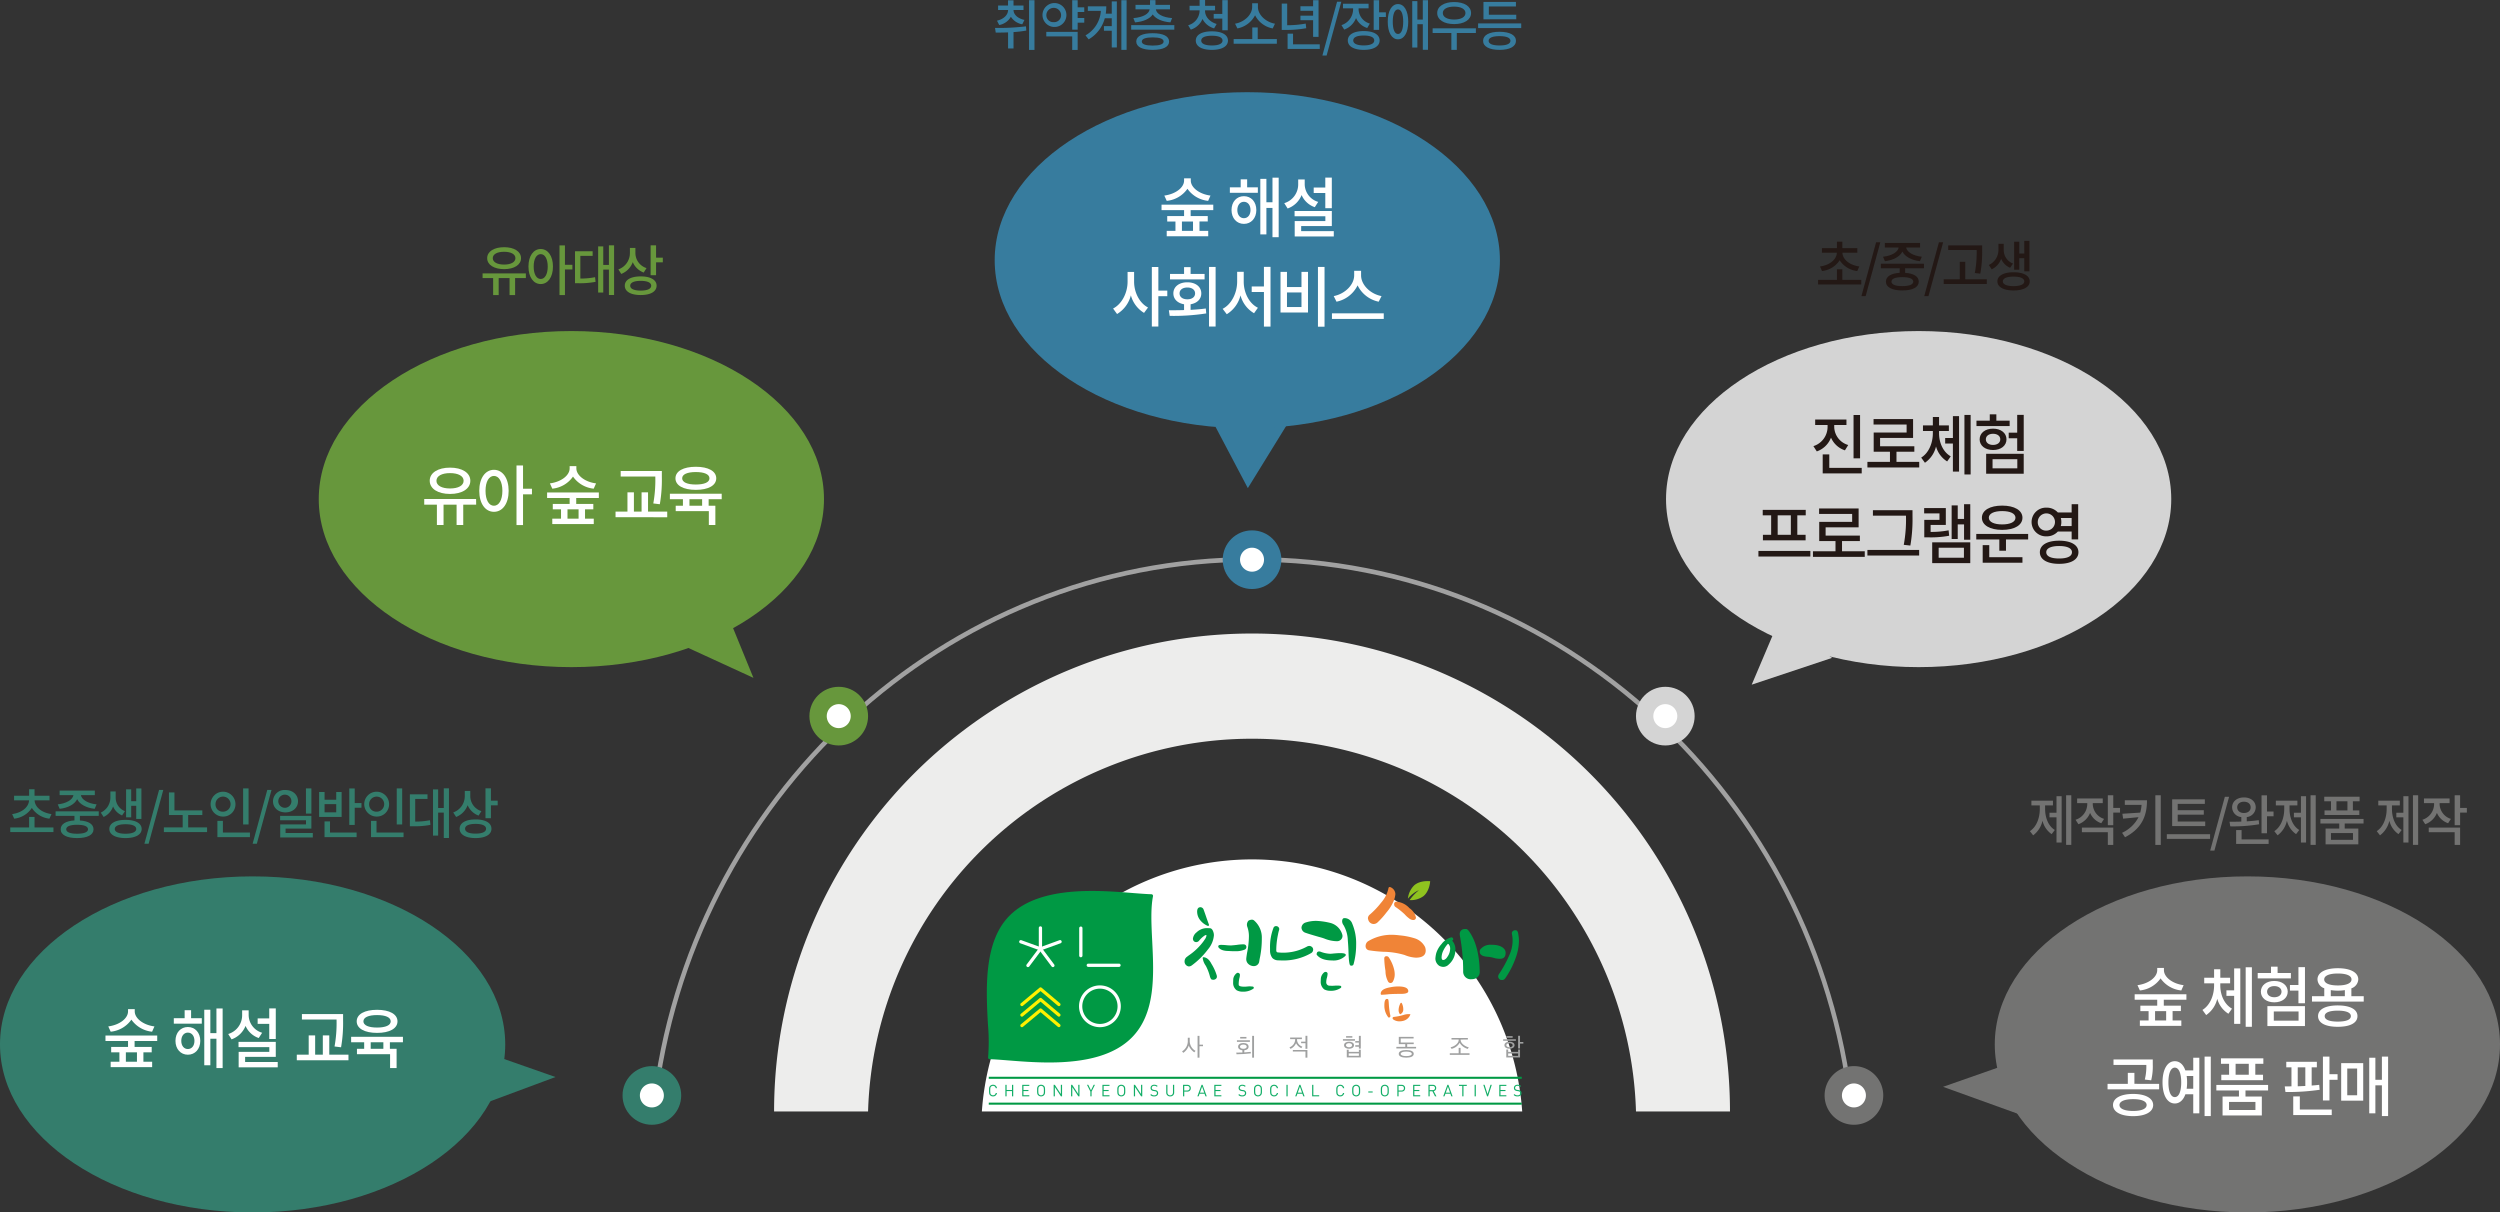
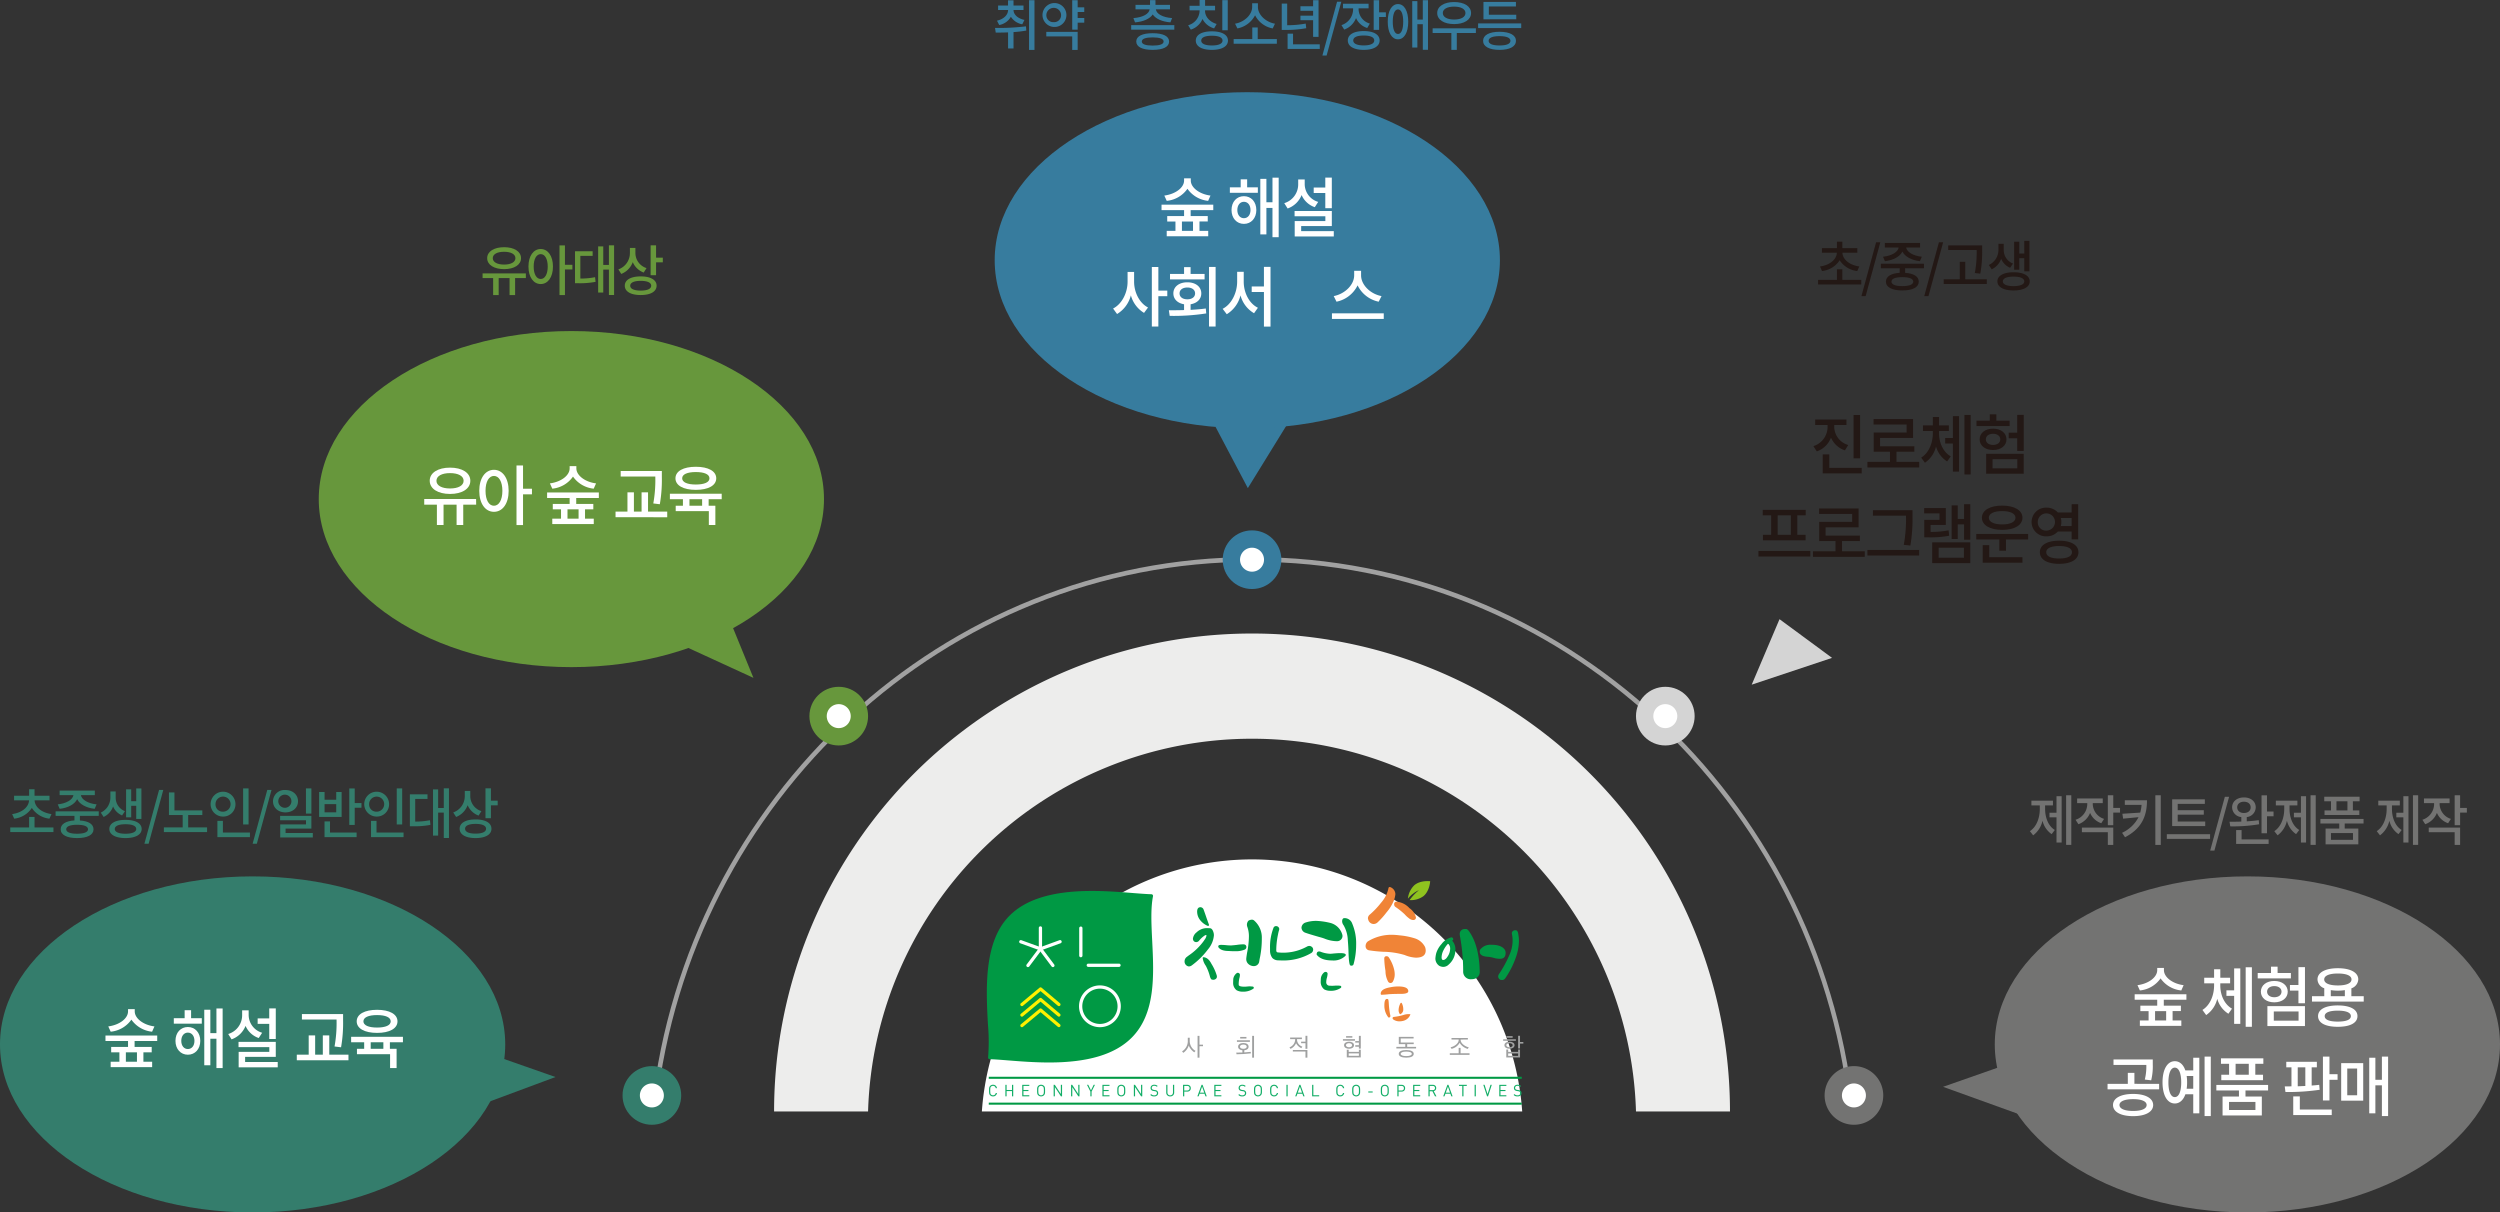
<svg xmlns="http://www.w3.org/2000/svg" width="277.272mm" height="134.472mm" viewBox="0 0 785.968 381.181">
  <rect x="0" y="0" width="785.968" height="381.181" fill="#333333" stroke="none" />
  <g id="a33ae814-70ea-43c8-952b-f37a8f3ffdf7" data-name="레이어 2">
    <g id="a22b2757-514b-47e0-bba1-266c513b2a9e" data-name="레이어 1">
      <polygon points="226.913 188.777 236.869 213.111 210.396 200.945 226.913 188.777" style="fill:#67973C" />
      <polygon points="559.457 194.66 550.715 215.254 575.974 206.828 559.457 194.66" style="fill:#d4d4d4" />
      <polygon points="405.462 132.119 392.303 153.459 382.166 134.23 405.462 132.119" style="fill:#377C9E" />
      <path d="M393.814,176.613c96.662,0,176.567,74.943,187.425,171.154h1.448c-10.865-97.026-91.419-172.63-188.873-172.63s-178.008,75.6-188.874,172.63h1.448C217.247,251.556,297.151,176.613,393.814,176.613Z" style="fill:#a1a1a1" />
      <path d="M581.239,347.767c.055.493.115.985.166,1.478h1.448c-.052-.493-.11-.985-.166-1.478Z" style="fill:#a1a1a1" />
      <path d="M204.94,347.767c-.056.493-.113.985-.165,1.478h1.448c.052-.493.11-.985.165-1.478Z" style="fill:#a1a1a1" />
      <circle cx="204.94" cy="344.394" r="9.221" style="fill:#347D6C" />
      <path d="M208.709,344.394a3.769,3.769,0,1,1-3.769-3.77A3.769,3.769,0,0,1,208.709,344.394Z" style="fill:#fff" />
      <circle cx="263.69" cy="225.144" r="9.221" style="fill:#67973C" />
      <path d="M267.459,225.144a3.769,3.769,0,1,1-3.769-3.77A3.769,3.769,0,0,1,267.459,225.144Z" style="fill:#fff" />
      <circle cx="523.553" cy="225.144" r="9.22" style="fill:#d4d4d4" />
      <path d="M527.321,225.144a3.768,3.768,0,1,1-3.768-3.77A3.768,3.768,0,0,1,527.321,225.144Z" style="fill:#fff" />
      <circle cx="393.623" cy="175.962" r="9.22" style="fill:#377C9E" />
      <path d="M397.391,175.962a3.768,3.768,0,1,1-3.768-3.77A3.769,3.769,0,0,1,397.391,175.962Z" style="fill:#fff" />
      <path d="M592.072,344.394a9.22,9.22,0,1,1-9.219-9.221A9.219,9.219,0,0,1,592.072,344.394Z" style="fill:#737372" />
      <path d="M586.621,344.394a3.769,3.769,0,1,1-3.768-3.77A3.769,3.769,0,0,1,586.621,344.394Z" style="fill:#fff" />
      <path d="M100.213,156.909c0,29.176,35.558,52.829,79.419,52.829s79.418-23.653,79.418-52.829-35.557-52.831-79.418-52.831S100.213,127.732,100.213,156.909Z" style="fill:#67973C" />
-       <path d="M523.778,156.909c0,29.176,35.558,52.829,79.419,52.829s79.418-23.653,79.418-52.829-35.557-52.831-79.418-52.831S523.778,127.732,523.778,156.909Z" style="fill:#d4d4d4" />
      <path d="M312.716,81.813c0,29.176,35.557,52.829,79.419,52.829s79.418-23.653,79.418-52.829S436,28.982,392.135,28.982,312.716,52.635,312.716,81.813Z" style="fill:#377C9E" />
      <path d="M393.623,199.172a150.261,150.261,0,0,0-150.26,150.262H272.91a120.765,120.765,0,0,1,241.424,0h29.55A150.261,150.261,0,0,0,393.623,199.172Z" style="fill:#ededec" />
      <path d="M393.623,270.186a85.154,85.154,0,0,0-84.938,79.248H478.562A85.154,85.154,0,0,0,393.623,270.186Z" style="fill:#fff" />
      <path d="M0,328.352c0,29.176,35.557,52.829,79.419,52.829s79.418-23.653,79.418-52.829-35.558-52.831-79.418-52.831S0,299.174,0,328.352Z" style="fill:#347D6C" />
      <polygon points="149.713 331.038 171.296 338.604 151.77 344.886 149.713 331.038" style="fill:#347D6C" />
      <polygon points="153.055 331.038 174.636 338.604 153.055 346.623 153.055 331.038" style="fill:#347D6C" />
      <path d="M42.317,327.278v1.866h5.377v1.7H45.085v2.946h2.748v1.7H34.79v-1.7h2.748v-2.946H34.95v-1.7h5.3v-1.866H33.158v-1.721H49.426v1.721Zm5.5-2.924a9.013,9.013,0,0,1-6.511-3.795,8.974,8.974,0,0,1-6.512,3.795l-.756-1.659c3.584-.477,6.213-2.529,6.213-4.728v-.7h2.11v.7c0,2.177,2.649,4.272,6.193,4.728Zm-4.759,6.49H39.57v2.946h3.484Z" style="fill:#fff" />
      <path d="M60.077,320.1h3.365v1.721h-8.8V320.1h3.405v-2.509h2.031Zm2.887,7.133c0,2.572-1.633,4.355-3.9,4.355s-3.9-1.783-3.9-4.355c0-2.592,1.632-4.355,3.9-4.355S62.964,324.644,62.964,327.236Zm-1.832,0c0-1.555-.856-2.592-2.071-2.592s-2.071,1.037-2.071,2.592.857,2.572,2.071,2.572S61.132,328.792,61.132,327.236Zm8.862-10.182V335.78H68.042v-9.207H66.13v8.336H64.219v-17.46H66.13v7.361h1.912v-7.756Z" style="fill:#fff" />
      <path d="M81.341,326.344a6.947,6.947,0,0,1-4.141-3.815,7.375,7.375,0,0,1-4.4,4.23l-1.056-1.679a6.153,6.153,0,0,0,4.381-5.869v-1.576h2.051v1.576a5.858,5.858,0,0,0,4.241,5.475Zm5.974,7.528v1.679H75.029V330.7h9.638v-1.493H74.989v-1.66H86.7v4.728H77.06v1.6Zm-2.668-11.986H81v-1.72h3.644v-3.132H86.7v9.622H84.647Z" style="fill:#fff" />
      <path d="M109.554,331.57v1.763H93.306V331.57h3.743v-6.055H99.08v6.055h2.41v-6.055h2.031v6.055Zm-3.744-11.031H94.918V318.8h12.944v1.97a44.235,44.235,0,0,1-.637,8.482L105.173,329a41.164,41.164,0,0,0,.637-8.233Z" style="fill:#fff" />
      <path d="M122.575,327.671v2.054h2.111v6.055h-2.051v-4.355H112.221v-1.7h2.27v-2.054h-4.1v-1.72h16.288v1.72ZM112.141,321.1c0-2.26,2.489-3.629,6.412-3.629,3.9,0,6.412,1.369,6.412,3.629s-2.509,3.629-6.412,3.629C114.63,324.727,112.141,323.359,112.141,321.1Zm2.111,0c0,1.244,1.613,1.949,4.3,1.949,2.668,0,4.281-.705,4.281-1.949,0-1.265-1.613-1.97-4.281-1.97C115.865,319.128,114.252,319.833,114.252,321.1Zm6.272,6.573h-3.982v2.054h3.982Z" style="fill:#fff" />
      <path d="M16.8,260.143V261.6H3.223v-1.453H9.15v-3.319h1.71v3.319Zm-12.982-4.2c3.154-.45,5.213-2.231,5.312-4.322h-4.7v-1.453H9.15v-2.023h1.71v2.023h4.7v1.453H10.876c.1,2.091,2.159,3.872,5.313,4.322l-.648,1.434a7.5,7.5,0,0,1-5.528-3.388,7.563,7.563,0,0,1-5.545,3.388Z" style="fill:#347D6C" />
      <path d="M25.117,256.5v1.452c2.706.173,4.283,1.141,4.283,2.766,0,1.763-1.926,2.766-5.163,2.766-3.221,0-5.163-1-5.163-2.766,0-1.625,1.61-2.611,4.333-2.784V256.5H17.48v-1.418H31.043V256.5Zm-6.956-3.614c2.772-.294,4.7-1.5,4.93-2.9H18.742v-1.435H29.815v1.435H25.432c.232,1.4,2.158,2.61,4.931,2.9l-.6,1.4c-2.64-.294-4.7-1.418-5.5-3.026-.814,1.608-2.872,2.732-5.5,3.026Zm6.076,6.414c-2.192,0-3.42.485-3.42,1.418,0,.9,1.228,1.4,3.42,1.4s3.436-.5,3.436-1.4C27.673,259.781,26.428,259.3,24.237,259.3Z" style="fill:#347D6C" />
      <path d="M38.377,256.357a5.283,5.283,0,0,1-2.822-2.817,5.768,5.768,0,0,1-2.972,3.3l-.9-1.365a5.236,5.236,0,0,0,3.022-4.685V248.82h1.66v1.971a4.537,4.537,0,0,0,2.922,4.235Zm6.159,4.27c0,1.782-1.959,2.853-5.08,2.853s-5.08-1.071-5.08-2.853c0-1.8,1.959-2.87,5.08-2.87S44.536,258.83,44.536,260.627Zm-1.71,0c0-.967-1.262-1.5-3.37-1.5s-3.37.536-3.37,1.5,1.262,1.488,3.37,1.488S42.826,261.579,42.826,260.627Zm-1.577-3.665h-1.61v-8.8h1.61v3.716h1.577v-3.993h1.627v9.577H42.826v-4.131H41.249Z" style="fill:#347D6C" />
      <path d="M50.011,248.335h1.328l-4.615,16.926H45.4Z" style="fill:#347D6C" />
      <path d="M65.1,260.126v1.47H51.519v-1.47H57.43v-3.889H53.113v-7.106H54.84v5.653h8.765v1.453H59.156v3.889Z" style="fill:#347D6C" />
      <path d="M70.059,256.72a3.907,3.907,0,1,1,3.968-3.907A3.846,3.846,0,0,1,70.059,256.72Zm0-1.538a2.369,2.369,0,1,0-2.307-2.369A2.251,2.251,0,0,0,70.059,255.182Zm8.517,6.552v1.452H68.35v-5.117h1.726v3.665Zm-.432-2.525h-1.71v-11.34h1.71Z" style="fill:#347D6C" />
      <path d="M84.034,248.335h1.328l-4.615,16.926H79.419Z" style="fill:#347D6C" />
      <path d="M89.743,255.407c-2.258,0-3.918-1.452-3.918-3.51a3.612,3.612,0,0,1,3.918-3.526c2.274,0,3.951,1.468,3.951,3.526S92.017,255.407,89.743,255.407Zm0-1.452a2.067,2.067,0,1,0-2.258-2.058A2.09,2.09,0,0,0,89.743,253.955Zm8.6,7.934v1.4H88.1v-4.1h8.1v-1.3H88.066v-1.4h9.828v4.01H89.776v1.383Zm-.449-6.1h-1.71v-7.935h1.71Z" style="fill:#347D6C" />
      <path d="M107.4,256.824h-7.072v-7.831h1.71v2.437h3.669v-2.437H107.4Zm-3.652,4.91h8.367v1.452H102.024v-4.944h1.727Zm1.959-8.921h-3.669v2.576h3.669Zm7.935-.346v1.47H111.52v5.411h-1.71V247.886h1.71v4.581Z" style="fill:#347D6C" />
      <path d="M118.356,256.72a3.907,3.907,0,1,1,3.968-3.907A3.845,3.845,0,0,1,118.356,256.72Zm0-1.538a2.369,2.369,0,1,0-2.308-2.369A2.251,2.251,0,0,0,118.356,255.182Zm8.516,6.552v1.452H116.646v-5.117h1.726v3.665Zm-.431-2.525h-1.71v-11.34h1.71Z" style="fill:#347D6C" />
      <path d="M130.538,258.293a22.131,22.131,0,0,0,4.631-.431l.15,1.469a26,26,0,0,1-5.462.432h-1V249.718h5.545v1.453h-3.868Zm10.608-10.441v15.61h-1.627v-7.986h-1.776V262.7h-1.611V248.18h1.611v5.844h1.776v-6.172Z" style="fill:#347D6C" />
      <path d="M150.455,256.41a6.009,6.009,0,0,1-3.437-3.268,6.289,6.289,0,0,1-3.619,3.7l-.913-1.418a5.441,5.441,0,0,0,3.636-5.22v-1.538h1.727v1.676a4.96,4.96,0,0,0,3.5,4.668Zm4.051,4.132c0,1.849-1.893,2.938-5,2.938-3.088,0-5-1.089-5-2.938,0-1.834,1.909-2.922,5-2.922C152.613,257.62,154.506,258.708,154.506,260.542Zm-1.694,0c0-.969-1.211-1.522-3.3-1.522s-3.3.553-3.3,1.522c0,1,1.212,1.538,3.3,1.538S152.812,261.543,152.812,260.542Zm3.653-8.818v1.47H154.34v4.045h-1.71v-9.387h1.71v3.872Z" style="fill:#347D6C" />
      <path d="M149.7,158.651h-4.063v6.407h-2.091v-6.407h-4.1v6.407h-2.091v-6.407h-3.982v-1.763H149.68Zm-14.6-7.507c0-2.51,2.589-4.127,6.393-4.127,3.783,0,6.372,1.617,6.372,4.127,0,2.529-2.589,4.148-6.372,4.148C137.692,155.292,135.1,153.673,135.1,151.144Zm2.111,0c0,1.514,1.693,2.426,4.282,2.426,2.568,0,4.261-.912,4.261-2.426,0-1.493-1.693-2.405-4.261-2.405C138.907,148.739,137.214,149.651,137.214,151.144Z" style="fill:#fff" />
      <path d="M159.913,154.317c0,4.043-1.932,6.594-4.621,6.594s-4.619-2.551-4.619-6.594,1.931-6.615,4.619-6.615S159.913,150.273,159.913,154.317Zm-1.972,0c0-2.924-1.095-4.687-2.649-4.687-1.572,0-2.648,1.763-2.648,4.687S153.72,159,155.292,159C156.846,159,157.941,157.241,157.941,154.317Zm9.3,1.1h-2.807v9.663h-2.052V146.333h2.052v7.32h2.807Z" style="fill:#fff" />
      <path d="M181.156,156.556v1.866h5.377v1.7h-2.609v2.945h2.748v1.7H173.629v-1.7h2.748v-2.945h-2.589v-1.7h5.3v-1.866H172v-1.722h16.268v1.722Zm5.5-2.924a9.007,9.007,0,0,1-6.511-3.8,8.968,8.968,0,0,1-6.512,3.8l-.757-1.659c3.585-.476,6.213-2.529,6.213-4.727v-.705H181.2v.705c0,2.176,2.649,4.271,6.193,4.727Zm-4.759,6.491h-3.484v2.945h3.484Z" style="fill:#fff" />
      <path d="M209.767,160.848v1.763H193.519v-1.763h3.744v-6.055h2.03v6.055h2.41v-6.055h2.031v6.055Zm-3.743-11.031H195.132v-1.742h12.943v1.969a44.235,44.235,0,0,1-.637,8.482l-2.051-.249a41.159,41.159,0,0,0,.637-8.233Z" style="fill:#fff" />
      <path d="M222.788,156.95V159H224.9v6.055h-2.05V160.7H212.434V159h2.27V156.95h-4.1v-1.721h16.289v1.721Zm-10.434-6.574c0-2.259,2.49-3.628,6.413-3.628,3.9,0,6.411,1.369,6.411,3.628s-2.509,3.629-6.411,3.629C214.844,154.005,212.354,152.637,212.354,150.376Zm2.111,0c0,1.245,1.613,1.95,4.3,1.95,2.667,0,4.281-.7,4.281-1.95,0-1.264-1.614-1.969-4.281-1.969C216.078,148.407,214.465,149.112,214.465,150.376Zm6.273,6.574h-3.983V159h3.983Z" style="fill:#fff" />
      <path d="M165.33,87.416h-3.387v5.341H160.2V87.416h-3.42v5.341h-1.743V87.416h-3.321v-1.47h13.6Zm-12.169-6.259c0-2.092,2.158-3.44,5.329-3.44,3.154,0,5.312,1.348,5.312,3.44,0,2.109-2.158,3.458-5.312,3.458C155.319,84.615,153.161,83.266,153.161,81.157Zm1.759,0c0,1.261,1.411,2.023,3.57,2.023,2.141,0,3.552-.762,3.552-2.023,0-1.244-1.411-2-3.552-2C156.331,79.152,154.92,79.913,154.92,81.157Z" style="fill:#67973C" />
      <path d="M173.842,83.8c0,3.371-1.61,5.5-3.851,5.5s-3.852-2.127-3.852-5.5,1.61-5.514,3.852-5.514S173.842,80.431,173.842,83.8Zm-1.643,0c0-2.437-.913-3.907-2.208-3.907-1.312,0-2.208,1.47-2.208,3.907s.9,3.907,2.208,3.907C171.286,87.709,172.2,86.24,172.2,83.8Zm7.753.916h-2.341v8.057H175.9V77.146h1.71v6.1h2.341Z" style="fill:#67973C" />
      <path d="M182.454,87.571a22.2,22.2,0,0,0,4.632-.432l.149,1.469a25.99,25.99,0,0,1-5.462.433h-1V79h5.545v1.451h-3.868Zm10.608-10.442V92.74h-1.627V84.753h-1.776v7.226h-1.61V77.458h1.61V83.3h1.776V77.129Z" style="fill:#67973C" />
      <path d="M202.372,85.687a6,6,0,0,1-3.437-3.269,6.29,6.29,0,0,1-3.619,3.7L194.4,84.7a5.444,5.444,0,0,0,3.636-5.221V77.942h1.727v1.677a4.961,4.961,0,0,0,3.5,4.668Zm4.051,4.132c0,1.849-1.893,2.938-5,2.938-3.088,0-5-1.089-5-2.938,0-1.833,1.909-2.922,5-2.922C204.53,86.9,206.423,87.986,206.423,89.819Zm-1.694,0c0-.969-1.212-1.522-3.3-1.522s-3.3.553-3.3,1.522c0,1,1.212,1.538,3.3,1.538S204.729,90.821,204.729,89.819ZM208.382,81v1.47h-2.125v4.045h-1.71V77.129h1.71V81Z" style="fill:#67973C" />
      <path d="M374.327,66.071v1.865H379.7v1.7H377.1v2.945h2.748v1.7H366.8v-1.7h2.748V69.637h-2.589v-1.7h5.3V66.071h-7.089V64.349h16.268v1.722Zm5.5-2.924a9.014,9.014,0,0,1-6.512-3.8,8.974,8.974,0,0,1-6.511,3.8l-.757-1.66c3.584-.477,6.213-2.529,6.213-4.728v-.7h2.111v.7c0,2.178,2.648,4.273,6.192,4.728Zm-4.76,6.49h-3.484v2.945h3.484Z" style="fill:#fff" />
      <path d="M392.086,58.9h3.366v1.721h-8.8V58.9h3.405v-2.51h2.031Zm2.888,7.133c0,2.571-1.633,4.354-3.9,4.354s-3.9-1.783-3.9-4.354c0-2.593,1.633-4.355,3.9-4.355S394.974,63.436,394.974,66.029Zm-1.832,0c0-1.556-.857-2.593-2.071-2.593S389,64.473,389,66.029s.857,2.571,2.072,2.571S393.142,67.584,393.142,66.029ZM402,55.847V74.573h-1.952V65.366H398.14V73.7h-1.912V56.241h1.912V63.6h1.911V55.847Z" style="fill:#fff" />
      <path d="M413.351,65.137a6.955,6.955,0,0,1-4.142-3.815,7.368,7.368,0,0,1-4.4,4.229l-1.055-1.679A6.151,6.151,0,0,0,408.133,58V56.428h2.052V58a5.856,5.856,0,0,0,4.241,5.474Zm5.974,7.528v1.679H407.038V69.492h9.638V68H407V66.34h11.709v4.728H409.07v1.6Zm-2.668-11.987h-3.645v-1.72h3.645V55.826h2.05v9.622h-2.05Z" style="fill:#fff" />
      <path d="M356.547,88.565c0,3.338,1.672,6.719,4.381,8.107l-1.255,1.7a9.282,9.282,0,0,1-4.142-5.517,9.633,9.633,0,0,1-4.341,5.869L349.935,97c2.808-1.43,4.561-4.976,4.561-8.439V85.5h2.051Zm10.434,4.561h-2.808v9.54h-2.051V83.94h2.051v7.424h2.808Z" style="fill:#fff" />
      <path d="M374.307,97.419c1.612-.1,3.245-.208,4.778-.435l.14,1.555a67.245,67.245,0,0,1-11.49.767l-.259-1.763c1.434,0,3.087,0,4.779-.062V95.657c-2.03-.332-3.365-1.617-3.365-3.422,0-2.095,1.793-3.484,4.4-3.484,2.588,0,4.381,1.389,4.381,3.484,0,1.825-1.335,3.09-3.365,3.422Zm4.4-9.581H367.835v-1.72h4.42V83.982h2.052v2.136h4.4ZM373.291,94.1c1.434,0,2.429-.7,2.429-1.866,0-1.141-1-1.846-2.429-1.846-1.454,0-2.449.7-2.449,1.846C370.842,93.4,371.837,94.1,373.291,94.1Zm8.881-10.182v18.747H380.1V83.919Z" style="fill:#fff" />
      <path d="M391.011,88.543c0,3.485,1.713,6.885,4.46,8.212l-1.214,1.722A9.174,9.174,0,0,1,390,92.857a9.638,9.638,0,0,1-4.321,5.931l-1.294-1.7c2.807-1.43,4.56-5.039,4.56-8.544V85.455h2.071Zm8.423-4.644v18.787h-2.07V91.8H393.52V90.058h3.844V83.9Z" style="fill:#fff" />
-       <path d="M404.609,85.475v4.77h4.56v-4.77h2.051V98.249h-8.642V85.475Zm0,11.053h4.56V91.945h-4.56Zm11.808-12.609v18.789h-2.07V83.919Z" style="fill:#fff" />
      <path d="M435.034,98.5v1.762H418.746V98.5Zm-1.593-3.65a9.467,9.467,0,0,1-6.631-5.142,9.467,9.467,0,0,1-6.631,5.142l-.876-1.763c3.544-.684,6.432-3.567,6.432-6.532v-1.41h2.171v1.41c0,2.987,2.886,5.868,6.431,6.532Z" style="fill:#fff" />
      <path d="M322.654,9.6a31.468,31.468,0,0,1-4.018.484v5.152h-1.71V10.183c-1.394.051-2.706.069-3.885.069l-.215-1.47a71.2,71.2,0,0,0,9.728-.5ZM313.44,6.5c2.191-.5,3.47-1.85,3.486-3.354h-3.138v-1.4h3.122V.1h1.726V1.746h3.138v1.4h-3.138c.017,1.418,1.278,2.646,3.437,3.112l-.681,1.383a5.339,5.339,0,0,1-3.586-2.368,5.285,5.285,0,0,1-3.669,2.593ZM325.227.069V15.7h-1.71V.069Z" style="fill:#377C9E" />
      <path d="M331.266,8.471a3.759,3.759,0,1,1,4-3.751A3.742,3.742,0,0,1,331.266,8.471Zm-2.324,1.539H338.8V15.7h-1.71V11.445h-8.151Zm2.324-3.043A2.177,2.177,0,0,0,333.59,4.72a2.317,2.317,0,0,0-4.632,0A2.173,2.173,0,0,0,331.266,6.967Zm7.537-3.2V5.653h2.075v1.47H338.8V9.318h-1.71V.069h1.71V2.3h2.075v1.47Z" style="fill:#377C9E" />
-       <path d="M349.523.449h1.594v14.47h-1.594V9.664h-2.457V8.212h2.457V5.74h-2.191a10.925,10.925,0,0,1-5.08,6.638l-.98-1.262A9.534,9.534,0,0,0,346.1,3.423H342V1.988H347.8a14.715,14.715,0,0,1-.166,2.3h1.892Zm4.665-.38V15.68h-1.643V.069Z" style="fill:#377C9E" />
      <path d="M369.192,7.9V9.318H355.629V7.9ZM356.326,5.688c3.038-.225,4.914-1.349,5.113-2.749H356.99v-1.4h4.566V.052h1.71V1.539h4.565v1.4h-4.449c.2,1.4,2.075,2.524,5.113,2.749l-.531,1.348c-2.607-.224-4.615-1.106-5.562-2.489-.929,1.383-2.938,2.265-5.561,2.489Zm11.223,7.365c0,1.694-1.909,2.627-5.163,2.627-3.238,0-5.163-.933-5.163-2.627s1.925-2.611,5.163-2.611C365.64,10.442,367.549,11.358,367.549,13.053Zm-1.727,0c0-.847-1.212-1.3-3.436-1.3-2.208,0-3.42.45-3.42,1.3s1.212,1.279,3.42,1.279C364.61,14.332,365.822,13.9,365.822,13.053Z" style="fill:#377C9E" />
-       <path d="M381.705,8.92a5.817,5.817,0,0,1-3.653-2.956,5.914,5.914,0,0,1-3.685,3.354l-.83-1.383a4.847,4.847,0,0,0,3.6-4.547V3.25h-3.154V1.833h3.154V0h1.727V1.833H382V3.25h-3.154v.138c0,1.781,1.361,3.475,3.652,4.15Zm4.349,3.839c0,1.832-1.926,2.921-5.063,2.921s-5.047-1.089-5.047-2.921,1.909-2.905,5.047-2.905S386.054,10.926,386.054,12.759Zm-1.71,0c0-.986-1.212-1.522-3.353-1.522-2.125,0-3.337.536-3.337,1.522s1.212,1.538,3.337,1.538C383.132,14.3,384.344,13.744,384.344,12.759Zm-.066-8.385V.052h1.71V9.508h-1.71V5.843h-2.706V4.374Z" style="fill:#377C9E" />
+       <path d="M381.705,8.92a5.817,5.817,0,0,1-3.653-2.956,5.914,5.914,0,0,1-3.685,3.354l-.83-1.383a4.847,4.847,0,0,0,3.6-4.547V3.25h-3.154V1.833h3.154V0h1.727V1.833H382V3.25h-3.154v.138c0,1.781,1.361,3.475,3.652,4.15Zm4.349,3.839c0,1.832-1.926,2.921-5.063,2.921s-5.047-1.089-5.047-2.921,1.909-2.905,5.047-2.905S386.054,10.926,386.054,12.759Zm-1.71,0c0-.986-1.212-1.522-3.353-1.522-2.125,0-3.337.536-3.337,1.522s1.212,1.538,3.337,1.538C383.132,14.3,384.344,13.744,384.344,12.759Zm-.066-8.385V.052h1.71V9.508h-1.71V5.843V4.374Z" style="fill:#377C9E" />
      <path d="M401.423,12.274v1.47h-13.58v-1.47H393.7V8.627h1.709v3.647Zm-1.3-3.336a7.8,7.8,0,0,1-5.545-4.132,7.928,7.928,0,0,1-5.561,4.132l-.731-1.487c2.972-.518,5.379-2.852,5.379-5.256V1.02h1.81V2.195c0,2.421,2.407,4.738,5.362,5.256Z" style="fill:#377C9E" />
      <path d="M410.666,8.869a34.055,34.055,0,0,1-6.541.536h-1.162V1.141h1.71V7.935a32.655,32.655,0,0,0,5.827-.518Zm4.25,5.065v1.452h-10.11V10.58h1.71v3.354Zm-2.091-7.589H408.84V4.927h3.985V3.388H408.84V1.971h3.985V.069h1.71V11.6h-1.71Z" style="fill:#377C9E" />
      <path d="M420.358.536h1.328l-4.615,16.925h-1.328Z" style="fill:#377C9E" />
      <path d="M429.835,8.8a5.7,5.7,0,0,1-3.519-3.13A6.214,6.214,0,0,1,422.6,9.3l-.863-1.4A5.289,5.289,0,0,0,425.4,2.921V2.61h-3.188V1.175h8.052V2.61h-3.138V2.9a4.793,4.793,0,0,0,3.536,4.513Zm3.9,3.924c0,1.85-1.909,2.956-5,2.956s-5-1.106-5-2.956c0-1.867,1.909-2.956,5-2.956S433.737,10.857,433.737,12.724Zm-1.694,0c0-1.02-1.212-1.556-3.3-1.556s-3.3.536-3.3,1.556c0,1,1.212,1.556,3.3,1.556S432.043,13.727,432.043,12.724ZM435.7,3.873V5.342h-2.125V9.4h-1.71V.069h1.71v3.8Z" style="fill:#377C9E" />
      <path d="M442.731,6.829c0,3.405-1.278,5.532-3.221,5.532s-3.221-2.127-3.221-5.532c0-3.441,1.279-5.55,3.221-5.55S442.731,3.388,442.731,6.829Zm-1.577,0c0-2.473-.631-3.873-1.644-3.873s-1.643,1.4-1.643,3.873.63,3.855,1.643,3.855S441.154,9.3,441.154,6.829ZM448.94.069V15.663h-1.627V7.607H445.6v7.33h-1.61V.363h1.61V6.154h1.71V.069Z" style="fill:#377C9E" />
      <path d="M463.994,10.373H458V15.68h-1.71V10.373H450.4V8.9h13.6ZM451.841,4.1C451.841,1.988,454,.64,457.17.64c3.155,0,5.313,1.348,5.313,3.457,0,2.127-2.158,3.475-5.313,3.475C454,7.572,451.841,6.224,451.841,4.1Zm1.76,0c0,1.279,1.411,2.04,3.569,2.04,2.142,0,3.553-.761,3.553-2.04,0-1.262-1.411-2.022-3.553-2.022C455.012,2.075,453.6,2.835,453.6,4.1Z" style="fill:#377C9E" />
      <path d="M478.25,7.365V8.834H464.7V7.365Zm-1.66,5.463c0,1.815-1.942,2.852-5.163,2.852-3.2,0-5.163-1.037-5.163-2.852,0-1.8,1.959-2.835,5.163-2.835C474.648,9.993,476.59,11.03,476.59,12.828Zm.1-6.76H466.38V.605h10.21V2.04h-8.516V4.633h8.616Zm-1.826,6.76c0-.951-1.245-1.47-3.437-1.47s-3.42.519-3.42,1.47c0,.968,1.229,1.469,3.42,1.469S474.864,13.8,474.864,12.828Z" style="fill:#377C9E" />
      <path d="M580.023,141.583a7.221,7.221,0,0,1-4.381-4,7.366,7.366,0,0,1-4.46,4.334l-1.075-1.66a6.351,6.351,0,0,0,4.46-5.951v-.684h-3.9V131.9H580.5v1.721h-3.843v.684a6.06,6.06,0,0,0,4.4,5.6Zm5.277,5.5v1.742H573.034v-5.972h2.071v4.23Zm-.517-2.986h-2.052V130.468h2.052Z" style="fill:#231815" />
      <path d="M603.378,145.211v1.763H587.09v-1.763h7.089v-3.193h-5.117v-6.034h10.354v-2.509H589.022v-1.722h12.426v5.931H591.073V140.3h10.772v1.721H596.23v3.193Z" style="fill:#231815" />
      <path d="M609.609,136.17c0,2.924,1.215,5.911,3.683,7.3l-1.134,1.6a8.056,8.056,0,0,1-3.5-4.708,8.569,8.569,0,0,1-3.485,5.122l-1.174-1.617c2.468-1.514,3.664-4.707,3.664-7.694v-.663h-3.107v-1.762h3.107V131.09h1.951v2.655H612.7v1.762h-3.086Zm4.36-5.349H615.9V148.26h-1.932v-8.813H611.54v-1.742h2.429Zm5.576-.374v18.725h-1.952V130.447Z" style="fill:#231815" />
      <path d="M631.809,133.952H621.375v-1.7h4.182V130.26h2.07v1.991h4.182Zm-5.217,7.527c-2.469,0-4.221-1.348-4.221-3.359,0-1.991,1.752-3.36,4.221-3.36s4.222,1.369,4.222,3.36C630.814,140.131,629.061,141.479,626.592,141.479Zm0-1.6c1.334,0,2.271-.684,2.271-1.762,0-1.058-.937-1.743-2.271-1.743s-2.269.685-2.269,1.743C624.323,139.2,625.258,139.882,626.592,139.882Zm-2.171,2.8H636.23v6.262H624.421Zm2.012,4.562h7.786v-2.882h-7.786Zm9.8-16.818v11.343h-2.051v-3.981h-2.668v-1.763h2.668v-5.6Z" style="fill:#231815" />
      <path d="M569.154,173.2v1.762H552.826V173.2Zm-12.326-11.177h-2.649V160.3H567.7v1.722h-2.649v6.117h2.61v1.742H554.239v-1.742h2.589Zm6.193,0h-4.143v6.117h4.143Z" style="fill:#231815" />
      <path d="M586.256,173.305v1.763H569.968v-1.763h7.089v-3.193H571.94v-6.034h10.354v-2.509H571.9v-1.722h12.426v5.931H573.951v2.613h10.772v1.721h-5.615v3.193Z" style="fill:#231815" />
      <path d="M603.359,172.891v1.763H587.09v-1.763Zm-4.142-10.763H588.823v-1.721h12.445v2.011a48.319,48.319,0,0,1-.677,9.1l-2.071-.228a43.911,43.911,0,0,0,.7-8.876Z" style="fill:#231815" />
      <path d="M612.795,168.432a31.341,31.341,0,0,1-6.61.5H604.97v-5.5h4.779V161.4H604.93v-1.68h6.811v5.309h-4.78v2.2a28.764,28.764,0,0,0,5.656-.5Zm-5.336,2.074h11.967v6.532H607.459Zm2.031,4.831h7.945v-3.13H609.49Zm9.936-16.817v11.156h-1.951v-4.81h-1.991v4.583h-1.911V158.893h1.911v4.251h1.991V158.52Z" style="fill:#231815" />
      <path d="M637.623,167.852v1.741h-6.968v3.546h-2.091v-3.546h-7.248v-1.741Zm-14.536-5.081c0-2.343,2.51-3.815,6.372-3.815,3.844,0,6.372,1.472,6.372,3.815s-2.528,3.815-6.372,3.815C625.6,166.586,623.087,165.115,623.087,162.771Zm2.311,12.4h10.433v1.743h-12.5v-5.538H625.4Zm-.14-12.4c0,1.327,1.653,2.1,4.2,2.1,2.53,0,4.182-.768,4.182-2.1s-1.652-2.094-4.182-2.094C626.911,160.677,625.258,161.444,625.258,162.771Z" style="fill:#231815" />
      <path d="M646.961,167.105a4.671,4.671,0,0,1-3.564,1.514,4.514,4.514,0,1,1,0-9.021,4.712,4.712,0,0,1,3.564,1.514H651.3V158.52h2.051v11.053H651.3v-2.468Zm-3.564-.29a2.706,2.706,0,1,0-2.748-2.7A2.591,2.591,0,0,0,643.4,166.815Zm10.036,6.8c0,2.3-2.33,3.649-6.073,3.649s-6.054-1.348-6.054-3.649c0-2.282,2.31-3.629,6.054-3.629S653.433,171.335,653.433,173.617Zm-2.031,0c0-1.244-1.474-1.95-4.042-1.95-2.549,0-4.043.706-4.043,1.95,0,1.285,1.494,1.969,4.043,1.969C649.928,175.586,651.4,174.9,651.4,173.617Zm-3.5-10.763a5.088,5.088,0,0,1,.159,1.265,4.283,4.283,0,0,1-.179,1.265H651.3v-2.53Z" style="fill:#231815" />
      <path d="M585.159,87.979v1.453h-13.58V87.979h5.926V84.66h1.71v3.319Zm-12.983-4.2c3.154-.449,5.213-2.23,5.313-4.321h-4.7V78h4.715V75.981h1.71V78h4.7v1.453h-4.681c.1,2.091,2.158,3.872,5.312,4.321l-.647,1.435a7.5,7.5,0,0,1-5.528-3.388,7.567,7.567,0,0,1-5.545,3.388Z" style="fill:#231815" />
      <path d="M589.82,76.171h1.328L586.533,93.1h-1.328Z" style="fill:#231815" />
      <path d="M598.949,84.332v1.452c2.706.173,4.283,1.141,4.283,2.766,0,1.763-1.926,2.766-5.163,2.766-3.221,0-5.163-1-5.163-2.766,0-1.625,1.61-2.611,4.333-2.784V84.332h-5.927V82.915h13.563v1.417Zm-6.956-3.614c2.772-.294,4.7-1.5,4.93-2.9h-4.349V76.379h11.073v1.435h-4.383c.233,1.4,2.158,2.61,4.931,2.9l-.6,1.4c-2.64-.294-4.7-1.417-5.5-3.026-.814,1.609-2.872,2.732-5.5,3.026Zm6.076,6.414c-2.192,0-3.42.485-3.42,1.418,0,.9,1.228,1.4,3.42,1.4s3.436-.5,3.436-1.4C601.505,87.617,600.26,87.132,598.069,87.132Z" style="fill:#231815" />
      <path d="M609.57,76.171H610.9L606.283,93.1h-1.328Z" style="fill:#231815" />
      <path d="M624.625,87.806v1.47H611.079v-1.47h5.046v-5.5h1.727v5.5Zm-3.187-9.2H612.49V77.157h10.674V78.7a37.2,37.2,0,0,1-.581,7.33l-1.726-.191a34.951,34.951,0,0,0,.581-7.139Z" style="fill:#231815" />
      <path d="M631.959,84.193a5.289,5.289,0,0,1-2.822-2.818,5.764,5.764,0,0,1-2.972,3.3l-.9-1.366a5.233,5.233,0,0,0,3.021-4.685v-1.97h1.661v1.97a4.536,4.536,0,0,0,2.921,4.236Zm6.16,4.27c0,1.782-1.959,2.853-5.081,2.853s-5.08-1.071-5.08-2.853,1.959-2.87,5.08-2.87S638.119,86.666,638.119,88.463Zm-1.71,0c0-.967-1.262-1.5-3.371-1.5s-3.37.537-3.37,1.5,1.262,1.488,3.37,1.488S636.409,89.415,636.409,88.463ZM634.831,84.8h-1.61V76h1.61v3.716h1.578V75.722h1.627V85.3h-1.627V81.168h-1.578Z" style="fill:#231815" />
      <polygon points="632.454 334.117 610.871 341.683 634.556 350.222 632.454 334.117" style="fill:#737372" />
      <path d="M627.131,328.352c0,29.176,35.557,52.829,79.419,52.829s79.418-23.653,79.418-52.829-35.558-52.831-79.418-52.831S627.131,299.174,627.131,328.352Z" style="fill:#737372" />
      <path d="M680.269,314.312v1.866h5.377v1.7h-2.608v2.946h2.747v1.7H672.743v-1.7h2.747v-2.946H672.9v-1.7h5.3v-1.866H671.11V312.59h16.268v1.722Zm5.5-2.924a9.012,9.012,0,0,1-6.512-3.795,8.969,8.969,0,0,1-6.51,3.795l-.757-1.659c3.584-.477,6.213-2.529,6.213-4.728v-.7h2.11v.7c0,2.177,2.648,4.272,6.192,4.728Zm-4.759,6.49h-3.485v2.946h3.485Z" style="fill:#fff" />
      <path d="M698.029,309.812c0,2.924,1.215,5.91,3.683,7.3l-1.134,1.6a8.053,8.053,0,0,1-3.5-4.708,8.571,8.571,0,0,1-3.485,5.123l-1.175-1.618c2.469-1.513,3.664-4.707,3.664-7.693v-.663h-3.106v-1.763h3.106v-2.654h1.952v2.654h3.086v1.763h-3.086Zm4.36-5.35h1.932V321.9h-1.932v-8.814H699.96v-1.742h2.429Zm5.576-.374v18.726h-1.952V304.088Z" style="fill:#fff" />
      <path d="M720.228,307.593H709.794v-1.7h4.182V303.9h2.07v1.991h4.182Zm-5.217,7.528c-2.469,0-4.222-1.348-4.222-3.36,0-1.99,1.753-3.359,4.222-3.359s4.222,1.369,4.222,3.359C719.233,313.773,717.48,315.121,715.011,315.121Zm0-1.6c1.334,0,2.271-.685,2.271-1.763,0-1.057-.937-1.742-2.271-1.742s-2.269.685-2.269,1.742C712.742,312.839,713.677,313.524,715.011,313.524Zm-2.171,2.8h11.809v6.261H712.84Zm2.012,4.561h7.786V318h-7.786Zm9.8-16.817v11.343H722.6v-3.982H719.93v-1.762H722.6v-5.6Z" style="fill:#fff" />
      <path d="M743.126,313.192v1.7H726.858v-1.7h3.862V310.7a3.075,3.075,0,0,1-2.13-2.779c0-2.2,2.469-3.525,6.411-3.525,3.923,0,6.412,1.327,6.412,3.525a3.133,3.133,0,0,1-2.17,2.8v2.468Zm-1.971,6.263c0,2.156-2.31,3.359-6.193,3.359-3.863,0-6.193-1.2-6.193-3.359,0-2.136,2.33-3.36,6.193-3.36C738.845,316.1,741.155,317.319,741.155,319.455ZM730.7,307.925c0,1.2,1.613,1.887,4.3,1.887,2.669,0,4.282-.685,4.282-1.887s-1.613-1.866-4.282-1.866C732.314,306.059,730.7,306.722,730.7,307.925Zm8.382,11.53c0-1.121-1.493-1.721-4.121-1.721s-4.1.6-4.1,1.721c0,1.14,1.473,1.721,4.1,1.721S739.083,320.6,739.083,319.455Zm-6.311-6.263h4.42v-1.907a14.2,14.2,0,0,1-2.191.166,14.715,14.715,0,0,1-2.229-.166Z" style="fill:#fff" />
      <path d="M678.8,340.747v1.721H662.587v-1.721h6.372V337.3h2.072v3.443Zm-1.871,6.656c0,2.178-2.47,3.5-6.293,3.5-3.883,0-6.332-1.327-6.332-3.5,0-2.156,2.449-3.484,6.332-3.484C674.455,343.919,676.925,345.247,676.925,347.4Zm-2.629-8a17.365,17.365,0,0,0,.478-4.6H664.459v-1.721h12.346v1.576a18.431,18.431,0,0,1-.5,4.977Zm.577,8c0-1.161-1.592-1.845-4.241-1.845-2.668,0-4.3.684-4.3,1.845,0,1.182,1.633,1.867,4.3,1.867C673.281,349.27,674.873,348.585,674.873,347.4Z" style="fill:#fff" />
      <path d="M689.528,332.535h1.911v17.481h-1.911v-5.993h-2.47c-.637,1.825-1.811,2.9-3.325,2.9-2.329,0-3.863-2.53-3.863-6.635,0-4.127,1.534-6.657,3.863-6.657,1.494,0,2.688,1.037,3.305,2.882h2.49Zm-3.783,7.756c0-2.965-.778-4.645-2.012-4.645s-2.011,1.68-2.011,4.645.776,4.624,2.011,4.624S685.745,343.256,685.745,340.291Zm3.783,1.991v-4h-2.072a12.678,12.678,0,0,1,.14,2.012,12.417,12.417,0,0,1-.14,1.991Zm5.515-10.1v18.7h-1.951v-18.7Z" style="fill:#fff" />
      <path d="M705.953,342.821v1.907h5.137v5.951H698.745v-5.951H703.9v-1.907h-7.109V341.1h16.269v1.722Zm-5.158-8.378h-2.548v-1.722h13.321v1.722h-2.529v3.442h2.429v1.721H698.346v-1.721H700.8Zm8.285,11.985h-8.3v2.551h8.3Zm-2.091-11.985h-4.143v3.442h4.143Z" style="fill:#fff" />
      <path d="M729.268,342.613a68.264,68.264,0,0,1-10.753.7l-.219-1.763c.657,0,1.373,0,2.111-.02v-5.972h-1.633v-1.742h9.618v1.742h-1.633v5.723c.817-.062,1.613-.124,2.369-.228Zm-6.232,6.2h10.035v1.742H720.964v-5.868h2.072Zm-.658-7.3c.777-.02,1.593-.062,2.389-.1v-5.848h-2.389Zm12.525-3.8v1.763h-2.549v6.49H730.3v-13.79h2.051v5.537Z" style="fill:#fff" />
      <path d="M736.036,334.236h6.929v11.8h-6.929Zm1.911,10.1h3.106v-8.4h-3.106Zm12.843-12.152v18.7h-1.951v-9.663h-2.051v8.792h-1.931V332.535h1.931v6.947h2.051v-7.3Z" style="fill:#fff" />
      <path d="M642.955,254.317c0,2.662.962,5.359,3.054,6.621l-1,1.3a7.1,7.1,0,0,1-2.872-4.219,7.758,7.758,0,0,1-2.938,4.6l-1.03-1.314c2.125-1.384,3.121-4.2,3.121-6.984v-1.124h-2.639v-1.47h6.773v1.47h-2.473Zm3.585-3.994h1.611v14.556H646.54v-7.918h-2.208v-1.452h2.208Zm4.649-.311v15.611h-1.627V250.012Z" style="fill:#737372" />
      <path d="M660.615,258.811a5.832,5.832,0,0,1-3.52-3.25,6.154,6.154,0,0,1-3.669,3.562l-.9-1.4a5.231,5.231,0,0,0,3.685-4.962v-.276h-3.187v-1.452h8.052v1.452h-3.138v.276a5.009,5.009,0,0,0,3.553,4.686Zm-6.093,1.384h9.861v5.445h-1.71v-4.011h-8.151Zm11.986-4.72h-2.125v3.959h-1.71v-9.422h1.71v3.993h2.125Z" style="fill:#737372" />
      <path d="M674.988,251.584c0,4.652-1.428,8.784-6.907,11.636l-.929-1.4a10.9,10.9,0,0,0,5.179-4.91l-4.847.466-.233-1.539,5.612-.362a12.432,12.432,0,0,0,.415-2.437h-5.263v-1.454Zm4.333-1.555V265.64h-1.71V250.029Z" style="fill:#737372" />
      <path d="M694.822,262.269v1.452h-13.6v-1.452Zm-1.528-2.559H682.9v-8.418h10.276v1.434h-8.533v2h8.2v1.4h-8.2v2.145h8.649Z" style="fill:#737372" />
      <path d="M699.466,250.5h1.328l-4.615,16.925h-1.328Z" style="fill:#737372" />
      <path d="M710.239,259.14a49.187,49.187,0,0,1-9.081.656l-.216-1.452c1.079,0,2.357,0,3.7-.052v-1.417a3.125,3.125,0,0,1-2.889-3.06c0-1.85,1.544-3.111,3.719-3.111s3.7,1.261,3.7,3.111a3.115,3.115,0,0,1-2.822,3.06v1.348c1.278-.086,2.573-.189,3.768-.38Zm-5.512,4.754h8.5v1.435h-10.21v-4.373h1.71Zm.747-8.3c1.262,0,2.108-.691,2.108-1.781,0-1.071-.846-1.764-2.108-1.764-1.245,0-2.125.693-2.125,1.764C703.349,254.905,704.229,255.6,705.474,255.6Zm9.3-.45v1.47h-2.059v5.359H711V250.046h1.71v5.1Z" style="fill:#737372" />
      <path d="M719.8,254.317c0,2.662.963,5.359,3.055,6.621l-1,1.3a7.1,7.1,0,0,1-2.872-4.219,7.755,7.755,0,0,1-2.939,4.6l-1.029-1.314c2.125-1.384,3.121-4.2,3.121-6.984v-1.124H715.5v-1.47h6.774v1.47H719.8Zm3.586-3.994h1.611v14.556h-1.611v-7.918h-2.208v-1.452h2.208Zm4.649-.311v15.611h-1.627V250.012Z" style="fill:#737372" />
      <path d="M737.142,258.9v1.591h4.283v4.961H731.132v-4.961h4.3V258.9h-5.927v-1.435h13.564V258.9Zm-4.3-6.984h-2.125v-1.435h11.107v1.435h-2.109v2.87h2.026v1.434H730.8v-1.434h2.042Zm6.906,9.992h-6.922v2.127h6.922Zm-1.743-9.992h-3.453v2.87h3.453Z" style="fill:#737372" />
      <path d="M752,254.317c0,2.662.962,5.359,3.054,6.621l-1,1.3a7.1,7.1,0,0,1-2.872-4.219,7.758,7.758,0,0,1-2.938,4.6l-1.03-1.314c2.125-1.384,3.121-4.2,3.121-6.984v-1.124H747.7v-1.47h6.773v1.47H752Zm3.585-3.994h1.611v14.556h-1.611v-7.918h-2.208v-1.452h2.208Zm4.649-.311v15.611H758.6V250.012Z" style="fill:#737372" />
      <path d="M769.656,258.811a5.832,5.832,0,0,1-3.52-3.25,6.154,6.154,0,0,1-3.669,3.562l-.9-1.4a5.231,5.231,0,0,0,3.685-4.962v-.276h-3.187v-1.452h8.052v1.452h-3.138v.276a5.009,5.009,0,0,0,3.553,4.686Zm-6.093,1.384h9.861v5.445h-1.71v-4.011h-8.151Zm11.986-4.72h-2.125v3.959h-1.71v-9.422h1.71v3.993h2.125Z" style="fill:#737372" />
      <path d="M329.836,334.032h0c-4.664,0-9.215-.361-12.872-.653-2.275-.18-4.239-.334-5.819-.379a.517.517,0,0,1-.5-.591,61.213,61.213,0,0,0-.059-10.459c-.582-10.928-1.382-25.891,6.808-34.079,5.228-5.228,13.7-7.769,25.888-7.769,4.675,0,9.238.363,12.906.656,2.272.181,4.234.336,5.81.38a.526.526,0,0,1,.393.2.516.516,0,0,1,.1.421c-.761,3.851-.514,8.809-.254,14.06.533,10.7,1.136,22.827-6.468,30.431C350.537,331.484,342.05,334.032,329.836,334.032Z" style="fill:#094" />
      <path d="M321.289,316.315a.513.513,0,0,1-.331-.906l5.849-4.877a.515.515,0,0,1,.66,0l5.77,4.877a.513.513,0,0,1-.663.784l-5.441-4.6-5.518,4.6A.493.493,0,0,1,321.289,316.315Z" style="fill:#fff100" />
      <path d="M321.289,319.626a.513.513,0,0,1-.331-.907l5.849-4.877a.51.51,0,0,1,.66,0l5.77,4.875a.513.513,0,0,1-.663.784l-5.441-4.6-5.518,4.6A.509.509,0,0,1,321.289,319.626Z" style="fill:#fff100" />
      <path d="M321.289,322.936a.514.514,0,0,1-.331-.907l5.849-4.877a.515.515,0,0,1,.66,0l5.77,4.879a.512.512,0,0,1-.663.781l-5.441-4.6-5.518,4.6A.494.494,0,0,1,321.289,322.936Z" style="fill:#fff100" />
      <path d="M345.8,322.936a6.57,6.57,0,1,1,6.57-6.571A6.579,6.579,0,0,1,345.8,322.936Zm0-12.114a5.544,5.544,0,1,0,5.545,5.543A5.551,5.551,0,0,0,345.8,310.822Z" style="fill:#fff" />
      <path d="M327.1,298.823a.515.515,0,0,1-.514-.513v-6.6a.514.514,0,0,1,1.027,0v6.6A.515.515,0,0,1,327.1,298.823Z" style="fill:#fff" />
      <path d="M331.018,304.051a.511.511,0,0,1-.409-.207l-3.922-5.226a.512.512,0,1,1,.819-.615l3.92,5.226a.512.512,0,0,1-.408.822Z" style="fill:#fff" />
      <path d="M327.1,298.823a.513.513,0,0,1-.175-1l6.174-2.243a.513.513,0,0,1,.351.964l-6.174,2.243A.509.509,0,0,1,327.1,298.823Z" style="fill:#fff" />
      <path d="M323.177,304.051a.514.514,0,0,1-.41-.822l3.92-5.226a.512.512,0,1,1,.819.615l-3.92,5.226A.515.515,0,0,1,323.177,304.051Z" style="fill:#fff" />
      <path d="M327.1,298.823a.491.491,0,0,1-.175-.032l-6.174-2.243a.513.513,0,0,1,.351-.964l6.174,2.243a.514.514,0,0,1-.176,1Z" style="fill:#fff" />
      <path d="M339.8,300.955a.514.514,0,0,1-.512-.516v-8.664a.514.514,0,0,1,1.027,0v8.664A.514.514,0,0,1,339.8,300.955Z" style="fill:#fff" />
      <path d="M351.8,303.985h-9.654a.514.514,0,0,1,0-1.028H351.8a.514.514,0,0,1,0,1.028Z" style="fill:#fff" />
      <path d="M313.438,343.628a1.277,1.277,0,0,1-.42.789,1.222,1.222,0,0,1-.823.286,1.243,1.243,0,0,1-.917-.375,1,1,0,0,1-.284-.523,5.86,5.86,0,0,1-.053-.938q0-.539.016-.706a1.188,1.188,0,0,1,.321-.755,1.24,1.24,0,0,1,.917-.376,1.219,1.219,0,0,1,.821.285,1.3,1.3,0,0,1,.422.791h-.392a.986.986,0,0,0-.3-.536.885.885,0,0,0-1.175.059.745.745,0,0,0-.209.4,8.09,8.09,0,0,0,0,1.666.744.744,0,0,0,.209.4.892.892,0,0,0,1.18.059.955.955,0,0,0,.3-.535Z" style="fill:#13ae67" />
      <path d="M318.544,344.673h-.383v-1.649h-1.7v1.649h-.382v-3.618h.382v1.624h1.7v-1.624h.383Z" style="fill:#13ae67" />
      <path d="M323.6,344.673h-2.225v-3.618H323.6v.345h-1.842v1.279h1.57v.345h-1.57v1.3H323.6Z" style="fill:#13ae67" />
      <path d="M328.558,342.867q0,.537-.015.7a1.2,1.2,0,0,1-.322.756,1.307,1.307,0,0,1-1.833,0,1,1,0,0,1-.285-.523,5.89,5.89,0,0,1-.052-.938c0-.359,0-.594.015-.706a1.189,1.189,0,0,1,.322-.755,1.3,1.3,0,0,1,1.833,0,1.053,1.053,0,0,1,.291.568A5.634,5.634,0,0,1,328.558,342.867Zm-.382,0a5.3,5.3,0,0,0-.044-.83.742.742,0,0,0-.209-.4.869.869,0,0,0-1.238,0,.774.774,0,0,0-.209.4,8.022,8.022,0,0,0,0,1.659.755.755,0,0,0,.209.4.872.872,0,0,0,1.238,0,.773.773,0,0,0,.209-.4A5.221,5.221,0,0,0,328.176,342.867Z" style="fill:#13ae67" />
      <path d="M333.9,344.673h-.363l-1.9-2.9v2.9h-.383v-3.618h.362l1.9,2.888v-2.889h.383Z" style="fill:#13ae67" />
      <path d="M339.377,344.673h-.363l-1.9-2.9v2.9h-.383v-3.618h.362l1.9,2.888v-2.889h.382Z" style="fill:#13ae67" />
      <path d="M344.236,341.055l-1.056,2.126v1.492H342.8v-1.492l-1.068-2.126h.412l.849,1.735.836-1.735Z" style="fill:#13ae67" />
      <path d="M348.813,344.673h-2.225v-3.618h2.225v.345h-1.842v1.279h1.57v.345h-1.57v1.3h1.842Z" style="fill:#13ae67" />
      <path d="M353.772,342.867q0,.537-.015.7a1.2,1.2,0,0,1-.322.756,1.307,1.307,0,0,1-1.833,0,1,1,0,0,1-.285-.523,5.89,5.89,0,0,1-.052-.938c0-.359,0-.594.015-.706a1.189,1.189,0,0,1,.322-.755,1.3,1.3,0,0,1,1.833,0,1.061,1.061,0,0,1,.292.568A5.8,5.8,0,0,1,353.772,342.867Zm-.382,0a5.465,5.465,0,0,0-.043-.83.75.75,0,0,0-.21-.4.869.869,0,0,0-1.238,0,.774.774,0,0,0-.209.4,8.212,8.212,0,0,0,0,1.659.755.755,0,0,0,.209.4.872.872,0,0,0,1.238,0,.782.782,0,0,0,.21-.4A5.386,5.386,0,0,0,353.39,342.867Z" style="fill:#13ae67" />
      <path d="M359.114,344.673h-.363l-1.9-2.9v2.9h-.383v-3.618h.362l1.9,2.888v-2.889h.383Z" style="fill:#13ae67" />
      <path d="M364.1,343.678a.919.919,0,0,1-.335.749,1.376,1.376,0,0,1-.9.276,1.955,1.955,0,0,1-.69-.106,1.551,1.551,0,0,1-.539-.371l.261-.263a1.3,1.3,0,0,0,.442.306,1.432,1.432,0,0,0,.536.089.982.982,0,0,0,.619-.177.592.592,0,0,0,.226-.493.573.573,0,0,0-.171-.451.544.544,0,0,0-.179-.106,1.6,1.6,0,0,0-.289-.066l-.418-.067a1.3,1.3,0,0,1-.659-.274.859.859,0,0,1-.272-.674.953.953,0,0,1,.309-.741,1.211,1.211,0,0,1,.838-.279,1.675,1.675,0,0,1,.587.092,1.509,1.509,0,0,1,.481.3l-.247.248a1.21,1.21,0,0,0-.365-.231,1.282,1.282,0,0,0-.47-.078.8.8,0,0,0-.557.18.629.629,0,0,0-.2.489.525.525,0,0,0,.161.416.821.821,0,0,0,.212.12,1.374,1.374,0,0,0,.272.079l.393.06a1.728,1.728,0,0,1,.392.095.888.888,0,0,1,.564.874Z" style="fill:#13ae67" />
      <path d="M369.149,343.479a1.175,1.175,0,0,1-.353.884,1.244,1.244,0,0,1-.9.34,1.229,1.229,0,0,1-.9-.343,1.177,1.177,0,0,1-.35-.881v-2.424h.383v2.394a.917.917,0,0,0,.236.66.828.828,0,0,0,.63.249.838.838,0,0,0,.629-.249.9.9,0,0,0,.242-.66v-2.394h.383Z" style="fill:#13ae67" />
      <path d="M374.37,342.118a1.022,1.022,0,0,1-.305.776,1.109,1.109,0,0,1-.8.292h-.951v1.487h-.383v-3.618h1.334a1.124,1.124,0,0,1,.8.288A1.011,1.011,0,0,1,374.37,342.118Zm-.382,0a.68.68,0,0,0-.207-.534.805.805,0,0,0-.554-.184h-.916v1.441h.916a.8.8,0,0,0,.556-.183A.689.689,0,0,0,373.988,342.118Z" style="fill:#13ae67" />
      <path d="M379.389,344.673h-.412l-.281-.818h-1.562l-.292.817h-.408l1.319-3.618h.322Zm-.8-1.151-.666-1.907-.673,1.907Z" style="fill:#13ae67" />
      <path d="M383.986,344.673h-2.225v-3.618h2.225v.345h-1.842v1.279h1.57v.345h-1.57v1.3h1.842Z" style="fill:#13ae67" />
      <path d="M391.78,343.678a.922.922,0,0,1-.335.749,1.376,1.376,0,0,1-.9.276,1.955,1.955,0,0,1-.69-.106,1.551,1.551,0,0,1-.539-.371l.261-.263a1.3,1.3,0,0,0,.442.306,1.429,1.429,0,0,0,.536.089.977.977,0,0,0,.618-.177.59.59,0,0,0,.227-.493.573.573,0,0,0-.171-.451.544.544,0,0,0-.179-.106,1.6,1.6,0,0,0-.289-.066L390.34,343a1.292,1.292,0,0,1-.659-.274.856.856,0,0,1-.273-.674.954.954,0,0,1,.31-.741,1.211,1.211,0,0,1,.838-.279,1.675,1.675,0,0,1,.587.092,1.505,1.505,0,0,1,.48.3l-.246.248a1.2,1.2,0,0,0-.365-.231,1.285,1.285,0,0,0-.47-.078.8.8,0,0,0-.557.18.629.629,0,0,0-.2.489.525.525,0,0,0,.161.416.8.8,0,0,0,.212.12,1.374,1.374,0,0,0,.272.079l.393.06a1.728,1.728,0,0,1,.392.095.879.879,0,0,1,.261.159A.891.891,0,0,1,391.78,343.678Z" style="fill:#13ae67" />
      <path d="M396.744,342.867c0,.358,0,.593-.014.7a1.2,1.2,0,0,1-.323.756,1.307,1.307,0,0,1-1.833,0,1,1,0,0,1-.284-.523,5.86,5.86,0,0,1-.053-.938q0-.539.016-.706a1.188,1.188,0,0,1,.321-.755,1.3,1.3,0,0,1,1.833,0,1.055,1.055,0,0,1,.292.568A5.671,5.671,0,0,1,396.744,342.867Zm-.382,0a5.334,5.334,0,0,0-.043-.83.749.749,0,0,0-.209-.4.869.869,0,0,0-1.238,0,.767.767,0,0,0-.209.4,8.022,8.022,0,0,0,0,1.659.748.748,0,0,0,.209.4.872.872,0,0,0,1.238,0,.781.781,0,0,0,.209-.4A5.257,5.257,0,0,0,396.362,342.867Z" style="fill:#13ae67" />
      <path d="M401.8,343.628a1.277,1.277,0,0,1-.42.789,1.222,1.222,0,0,1-.823.286,1.243,1.243,0,0,1-.917-.375,1,1,0,0,1-.284-.523,5.86,5.86,0,0,1-.053-.938q0-.539.016-.706a1.188,1.188,0,0,1,.321-.755,1.24,1.24,0,0,1,.917-.376,1.219,1.219,0,0,1,.821.285,1.3,1.3,0,0,1,.422.791h-.392a.986.986,0,0,0-.295-.536.885.885,0,0,0-1.175.059.745.745,0,0,0-.209.4,8.09,8.09,0,0,0,0,1.666.744.744,0,0,0,.209.4.814.814,0,0,0,.619.254.822.822,0,0,0,.562-.195.966.966,0,0,0,.3-.535Z" style="fill:#13ae67" />
      <path d="M404.821,344.673h-.383v-3.618h.383Z" style="fill:#13ae67" />
      <path d="M410.147,344.673h-.413l-.281-.818h-1.562l-.292.817h-.408l1.32-3.618h.322Zm-.805-1.151-.665-1.907L408,343.522Z" style="fill:#13ae67" />
      <path d="M414.733,344.673h-2.215v-3.618h.383v3.273h1.832Z" style="fill:#13ae67" />
      <path d="M422.6,343.628a1.277,1.277,0,0,1-.42.789,1.22,1.22,0,0,1-.823.286,1.243,1.243,0,0,1-.917-.375,1,1,0,0,1-.284-.523,5.89,5.89,0,0,1-.052-.938c0-.359,0-.594.015-.706a1.193,1.193,0,0,1,.321-.755,1.24,1.24,0,0,1,.917-.376,1.218,1.218,0,0,1,.821.285,1.3,1.3,0,0,1,.422.791h-.392a.986.986,0,0,0-.295-.536.885.885,0,0,0-1.175.059.752.752,0,0,0-.209.4,8.09,8.09,0,0,0,0,1.666.751.751,0,0,0,.209.4.814.814,0,0,0,.619.254.822.822,0,0,0,.562-.195.966.966,0,0,0,.3-.535Z" style="fill:#13ae67" />
      <path d="M427.613,342.867q0,.537-.015.7a1.2,1.2,0,0,1-.322.756,1.307,1.307,0,0,1-1.833,0,1,1,0,0,1-.285-.523,5.89,5.89,0,0,1-.052-.938c0-.359,0-.594.015-.706a1.189,1.189,0,0,1,.322-.755,1.3,1.3,0,0,1,1.833,0,1.053,1.053,0,0,1,.291.568A5.634,5.634,0,0,1,427.613,342.867Zm-.382,0a5.3,5.3,0,0,0-.044-.83.749.749,0,0,0-.209-.4.869.869,0,0,0-1.238,0,.774.774,0,0,0-.209.4,8.212,8.212,0,0,0,0,1.659.755.755,0,0,0,.209.4.872.872,0,0,0,1.238,0,.781.781,0,0,0,.209-.4A5.221,5.221,0,0,0,427.231,342.867Z" style="fill:#13ae67" />
      <path d="M431.55,343.476h-1.379v-.34h1.379Z" style="fill:#13ae67" />
      <path d="M436.615,342.867q0,.537-.015.7a1.2,1.2,0,0,1-.322.756,1.307,1.307,0,0,1-1.833,0,1,1,0,0,1-.285-.523,5.89,5.89,0,0,1-.052-.938c0-.359,0-.594.015-.706a1.189,1.189,0,0,1,.322-.755,1.3,1.3,0,0,1,1.833,0,1.061,1.061,0,0,1,.292.568A5.8,5.8,0,0,1,436.615,342.867Zm-.382,0a5.465,5.465,0,0,0-.043-.83.755.755,0,0,0-.209-.4.87.87,0,0,0-1.239,0,.774.774,0,0,0-.209.4,8.212,8.212,0,0,0,0,1.659.755.755,0,0,0,.209.4.873.873,0,0,0,1.239,0,.788.788,0,0,0,.209-.4A5.386,5.386,0,0,0,436.233,342.867Z" style="fill:#13ae67" />
      <path d="M441.751,342.118a1.023,1.023,0,0,1-.306.776,1.107,1.107,0,0,1-.8.292h-.951v1.487h-.383v-3.618h1.334a1.121,1.121,0,0,1,.8.288A1.011,1.011,0,0,1,441.751,342.118Zm-.383,0a.679.679,0,0,0-.206-.534.807.807,0,0,0-.554-.184h-.916v1.441h.916a.8.8,0,0,0,.556-.183A.688.688,0,0,0,441.368,342.118Z" style="fill:#13ae67" />
      <path d="M446.5,344.673h-2.225v-3.618H446.5v.345h-1.842v1.279h1.57v.345h-1.57v1.3H446.5Z" style="fill:#13ae67" />
      <path d="M451.594,344.673h-.449l-.815-1.6h-.861v1.6h-.382v-3.618h1.374a1.091,1.091,0,0,1,.768.272.954.954,0,0,1,.294.735.97.97,0,0,1-.211.642.984.984,0,0,1-.569.33Zm-.454-2.605a.619.619,0,0,0-.2-.494.758.758,0,0,0-.518-.174h-.957v1.33h.957a.763.763,0,0,0,.521-.169A.615.615,0,0,0,451.14,342.068Z" style="fill:#13ae67" />
      <path d="M456.678,344.673h-.412l-.281-.818h-1.562l-.292.817h-.408l1.32-3.618h.321Zm-.8-1.151-.666-1.907-.674,1.907Z" style="fill:#13ae67" />
      <path d="M461.139,341.4H460.1v3.273h-.383V341.4h-1.036v-.345h2.456Z" style="fill:#13ae67" />
      <path d="M463.984,344.673H463.6v-3.618h.382Z" style="fill:#13ae67" />
      <path d="M469,341.055l-1.178,3.618h-.311l-1.179-3.618h.4l.931,2.926.932-2.926Z" style="fill:#13ae67" />
      <path d="M473.58,344.673h-2.225v-3.618h2.225v.345h-1.842v1.279h1.57v.345h-1.57v1.3h1.842Z" style="fill:#13ae67" />
      <path d="M478.328,343.678a.919.919,0,0,1-.335.749,1.376,1.376,0,0,1-.9.276,1.955,1.955,0,0,1-.69-.106,1.551,1.551,0,0,1-.539-.371l.261-.263a1.3,1.3,0,0,0,.442.306,1.429,1.429,0,0,0,.536.089.977.977,0,0,0,.618-.177.59.59,0,0,0,.227-.493.573.573,0,0,0-.171-.451.544.544,0,0,0-.179-.106,1.6,1.6,0,0,0-.289-.066l-.418-.067a1.3,1.3,0,0,1-.66-.274.859.859,0,0,1-.272-.674.954.954,0,0,1,.31-.741,1.211,1.211,0,0,1,.838-.279,1.675,1.675,0,0,1,.587.092,1.505,1.505,0,0,1,.48.3l-.246.248a1.21,1.21,0,0,0-.365-.231,1.285,1.285,0,0,0-.47-.078.8.8,0,0,0-.557.18.629.629,0,0,0-.2.489.525.525,0,0,0,.161.416.8.8,0,0,0,.212.12,1.374,1.374,0,0,0,.272.079l.393.06a1.742,1.742,0,0,1,.392.095.888.888,0,0,1,.564.874Z" style="fill:#13ae67" />
      <rect x="310.855" y="338.52" width="167.562" height="0.646" style="fill:#094" />
      <rect x="310.855" y="346.654" width="167.562" height="0.646" style="fill:#094" />
      <path d="M373.78,303.839a1.451,1.451,0,0,1-.767-.314,1.55,1.55,0,0,1-.595-1.363,1.722,1.722,0,0,1,.663-1.293l.595-.454a18.992,18.992,0,0,0,4.889-4.751l.036-.1a3.082,3.082,0,0,0,.7-1.4c0-.141-.057-.21-.175-.21a1.454,1.454,0,0,0-.56.279,8.184,8.184,0,0,0-1.535,1.433,1.205,1.205,0,0,1-.944.524,1.065,1.065,0,0,1-.733-.28.032.032,0,0,0-.036-.035,1.2,1.2,0,0,1-.279-.768,2.956,2.956,0,0,1,1.153-1.992,4.734,4.734,0,0,1,3.25-1.327c.115,0,.428.012.942.034s.9.5,1.153,1.433a3.04,3.04,0,0,1,.1.8,7.853,7.853,0,0,1-1.85,4.4,24.443,24.443,0,0,1-5.17,5.1A1.641,1.641,0,0,1,373.78,303.839Zm5.974-12.752-.139-.034a5.952,5.952,0,0,1-2.358-1.852,4.319,4.319,0,0,1-.892-2.656c.024-.884.372-1.328,1.049-1.328a1.079,1.079,0,0,1,.978.735q.454,1.224.872,2.48.387,1.119.805,2.236l.035.14Q380.1,291.087,379.754,291.087Zm1.677,16.944c-.046,0-.182-.018-.4-.052s-.426-.321-.613-.857a15.106,15.106,0,0,0-1.328-3.494,5.336,5.336,0,0,1-.976-2.41.247.247,0,0,1,.279-.28q1.467.105,2.481,2.1a14.859,14.859,0,0,1,1.675,3.7l.034.28a.9.9,0,0,1-.347.734A1.258,1.258,0,0,1,381.431,308.031Zm7.336-8.979h-.629q-.978,0-1.816-.07-2.445,0-3.249-1.152a.622.622,0,0,1-.071-.28c0-.325.281-.489.84-.489.488,0,.978.024,1.466.069a14.667,14.667,0,0,0,1.748.105q.908-.069,1.816-.174a12.788,12.788,0,0,1,2.1-.174,1.042,1.042,0,0,1,.436.1.658.658,0,0,1,.331.316.918.918,0,0,1,.106.417.885.885,0,0,1-.664.873A6.927,6.927,0,0,1,388.767,299.052Zm1.957,12.717a3.8,3.8,0,0,1-1.957-.455,2.864,2.864,0,0,1-1.083-2.41c0-.092.011-.459.035-1.1a2.725,2.725,0,0,1,1.153-1.9.688.688,0,0,1,.315-.07.8.8,0,0,1,.384.157.592.592,0,0,1,.245.542,4.069,4.069,0,0,1-.175,1.013,8.143,8.143,0,0,0-.209,2.026q0,.629,1.78.629a7.916,7.916,0,0,0,.909-.053,7.6,7.6,0,0,1,.874-.052l.872.069a.411.411,0,0,1,.315.419.378.378,0,0,1-.14.245A5.484,5.484,0,0,1,390.724,311.769Zm3.423-8.036a2.519,2.519,0,0,1-1.589-.593,2.054,2.054,0,0,1-.752-1.712q0-.245.245-1.817a27.142,27.142,0,0,0,.593-5.274,8.712,8.712,0,0,0-.488-2.9,1.939,1.939,0,0,1-.139-.734,1.89,1.89,0,0,1,.245-.908.86.86,0,0,1,.452-.455,2.486,2.486,0,0,1,.874-.21,1.134,1.134,0,0,1,.629.21A7.091,7.091,0,0,1,396.7,295a29.5,29.5,0,0,1-.7,6.567l-.1.63A1.693,1.693,0,0,1,394.147,303.733Z" style="fill:#094" />
      <path d="M402.846,301.952c-.187,0-.576-.012-1.171-.035a2.578,2.578,0,0,1-1.659-.734,3.817,3.817,0,0,1-.733-2.235v-.839a16.758,16.758,0,0,1,1.118-6.5.861.861,0,0,1,.768-.454.963.963,0,0,1,.733.3.893.893,0,0,1,.279.612l-.034.28a9.578,9.578,0,0,0-.349,1.4,24.633,24.633,0,0,0-.559,5q0,.56.384.664a15.485,15.485,0,0,0,9.4-1.887,1.812,1.812,0,0,1,.663-.14,1.347,1.347,0,0,1,.734.3,1.094,1.094,0,0,1,.419.96,1.26,1.26,0,0,1-.594.979A17.406,17.406,0,0,1,402.846,301.952Zm17.538-6.044a10.76,10.76,0,0,1-4.017-.838,16.779,16.779,0,0,0-1.608-.49q-3.285-.942-4.437-1.362a1.773,1.773,0,0,1-1.153-1.573,1.824,1.824,0,0,1,1.153-1.571,10.553,10.553,0,0,1,3.494-.559,21.413,21.413,0,0,1,4.3.611,5.273,5.273,0,0,1,3.879,3.687,1.468,1.468,0,0,1,.07.453,1.647,1.647,0,0,1-.42,1.066A1.733,1.733,0,0,1,420.384,295.908Zm-1.573,6.044q-3.388,0-4.785-1.712a.552.552,0,0,1-.106-.35l.141-.453a.794.794,0,0,1,.592-.315,1.77,1.77,0,0,1,.735.175,9.6,9.6,0,0,0,2.794.559c.186,0,.5-.023.944-.071q1.4-.138,2.27-.138,1.711,0,1.712.593a.61.61,0,0,1-.175.315A5.309,5.309,0,0,1,418.811,301.952Zm-.594,9.537a3.847,3.847,0,0,1-1.921-.454,3,3,0,0,1-1.082-2.481c0-.069.016-.412.052-1.03a2.832,2.832,0,0,1,1.1-1.869.812.812,0,0,1,.349-.1.607.607,0,0,1,.663.664,6.872,6.872,0,0,1-.175,1.048,5.05,5.05,0,0,0-.245,1.467,1.041,1.041,0,0,0,.91,1.153l.872.035q.418,0,.838-.035c.281-.023.547-.035.805-.035a6.941,6.941,0,0,1,1.012.07c.186.024.28.152.28.385a.434.434,0,0,1-.1.244A5.365,5.365,0,0,1,418.217,311.489Zm6.638-7.895a1.132,1.132,0,0,1-.315-.069q-.489-.177-.6-4.683-.069-1.677-.208-3.318a10.037,10.037,0,0,0-1.328-4.646,2.147,2.147,0,0,1-.454-1.153q0-1.083.733-1.083a2.557,2.557,0,0,1,2.446,1.747,15.912,15.912,0,0,1,1.224,6.707,22.942,22.942,0,0,1-.8,6.009A.648.648,0,0,1,424.855,303.594Z" style="fill:#094" />
      <path d="M445.117,301.079a10.581,10.581,0,0,1-3.529-.839,24.712,24.712,0,0,0-6.671-1.013,41.765,41.765,0,0,1-4.472-.454,1.283,1.283,0,0,1-1.118-1.328,1.855,1.855,0,0,1,.733-1.5,14.166,14.166,0,0,1,7.372-2.061,20.022,20.022,0,0,1,2.549.175,22.524,22.524,0,0,1,4.682.908,5.447,5.447,0,0,1,3.353,2.759,3.288,3.288,0,0,1,.21,1.083Q448.226,301.08,445.117,301.079Zm-13.205-10.586a1.766,1.766,0,0,1-1.746-1.328,1.3,1.3,0,0,1-.106-.523,1.5,1.5,0,0,1,.558-1.083,25.111,25.111,0,0,0,3.529-3.7,10.117,10.117,0,0,0,2.341-4.472c.023-.349.174-.524.456-.524l.138.035a2.421,2.421,0,0,1,1.607,2.236,7.8,7.8,0,0,1-.472,1.956,13.36,13.36,0,0,1-2.288,3.72,25.354,25.354,0,0,1-2.864,3.2A1.835,1.835,0,0,1,431.912,290.493Zm2.376,22.253c-.117,0-.187-.1-.211-.314q0-1.5,2.935-2.026a12.192,12.192,0,0,1,2.517-.279q3.213,0,3.214,1.5,0,.837-2.377.838t-3.738.105Q435.475,312.712,434.288,312.746Zm2.864-3.7a.906.906,0,0,1-.733-.419,6.976,6.976,0,0,1-.839-3.355,27.988,27.988,0,0,1-.384-3.877q0-.768.7-.769a.815.815,0,0,1,.735.384,11.8,11.8,0,0,1,1.641,3.7,6.87,6.87,0,0,1,.211,1.607,4.6,4.6,0,0,1-.594,2.306A.848.848,0,0,1,437.152,309.044Zm-.453,10.865a.331.331,0,0,1-.28-.14A5.9,5.9,0,0,1,435.23,316q0-1.957.84-1.957a1.206,1.206,0,0,1,.279.07q.209.071.279,1.572a24.78,24.78,0,0,0,.49,3.668A.489.489,0,0,1,436.7,319.909Zm3.248,1.188a3.342,3.342,0,0,1-1.921-.595.5.5,0,0,1-.211-.384c0-.256.141-.4.42-.419a17.738,17.738,0,0,0,2.969-.594,5.087,5.087,0,0,1,1.607-.279c.4,0,.6.034.6.1a3.185,3.185,0,0,1-2.306,2.026A5.045,5.045,0,0,1,439.947,321.1Zm4.367-31.861a2.039,2.039,0,0,1-1.326-.524,8.354,8.354,0,0,1-1.364-1.258,21.936,21.936,0,0,0-2.935-2.341.969.969,0,0,1-.384-.838.71.71,0,0,1,.8-.8,6.309,6.309,0,0,1,3.807,1.817l.14.174a5.043,5.043,0,0,1,2.1,2.935A.762.762,0,0,1,444.314,289.236Zm-4.088,29.624a.141.141,0,0,1-.139-.069,2.009,2.009,0,0,1-.384-1.224,4.654,4.654,0,0,1,.629-2.235.282.282,0,0,1,.209-.07.2.2,0,0,1,.139.07,4.132,4.132,0,0,1,.49,1.991A1.576,1.576,0,0,1,440.226,318.86Z" style="fill:#f08437" />
      <path d="M453.781,303.978a2.939,2.939,0,0,1-1.258-.315,2.77,2.77,0,0,1-1.257-2.34,9.9,9.9,0,0,1,.245-1.572A7.53,7.53,0,0,1,453.2,296.8a5.635,5.635,0,0,1,3.057-2.114.61.61,0,0,1,.454.175.573.573,0,0,1,.175.42c0,.163-.115.313-.349.454a3.985,3.985,0,0,1,1.014,3.039,6.05,6.05,0,0,1-2.063,4.436A2.448,2.448,0,0,1,453.781,303.978Zm-.069-2.166a1.2,1.2,0,0,0,.681-.262,2.174,2.174,0,0,0,.611-.681,4.569,4.569,0,0,0,.908-2.655,2.207,2.207,0,0,0-.629-1.572,8.466,8.466,0,0,0-1.466,2.1,5.133,5.133,0,0,0-.6,2.306C453.246,301.555,453.408,301.812,453.712,301.812Zm8.943,6.044A2.373,2.373,0,0,1,460,305.375a59.591,59.591,0,0,0-1.048-11.283l-.034-.454a1.5,1.5,0,0,1,.383-1.049,1.61,1.61,0,0,1,1.224-.524h.419c.256,0,.572.257.943.769q3.145,4.506,3.318,12.541a2.253,2.253,0,0,1-1.292,2.236A3.442,3.442,0,0,1,462.655,307.856Zm8.908-6.428a6.8,6.8,0,0,1-2.165-.349,9.627,9.627,0,0,0-1.643-.28q-2.552-.139-2.551-1.642a1.484,1.484,0,0,1,.175-.664,4.1,4.1,0,0,1,3.529-1.467q3.213,0,4.226,1.642a1.989,1.989,0,0,1,.211.909Q473.345,301.428,471.563,301.428Zm.7,6.672c-.048,0-.187-.01-.419-.035s-.467-.209-.7-.558a.968.968,0,0,1-.139-.489,1.481,1.481,0,0,1,.175-.664,34.576,34.576,0,0,0,3.318-6.044,10.98,10.98,0,0,0,1.047-4.576,10.138,10.138,0,0,0-.209-2.062l-.034-.279a.84.84,0,0,1,.331-.663,1.083,1.083,0,0,1,.717-.28,3.123,3.123,0,0,1,.366.052q.3.052.506.646a12.623,12.623,0,0,1,.315,2.795,16.6,16.6,0,0,1-1.118,5.467,26.867,26.867,0,0,1-3.178,6.132A1.152,1.152,0,0,1,472.262,308.1Z" style="fill:#094" />
      <path d="M444.67,278.281a6.852,6.852,0,0,0-2.043,4.253l0-.007a9.539,9.539,0,0,1,.8-.869,9.884,9.884,0,0,1,.8-.69c.13-.1.256-.192.375-.281l.355-.232a6.206,6.206,0,0,1,.593-.337,3.469,3.469,0,0,1,.546-.237s-.044.03-.125.09-.189.161-.333.277-.308.272-.5.45c-.09.089-.189.184-.292.286s-.2.21-.315.323-.216.237-.328.365-.229.253-.342.393c-.218.285-.462.571-.68.892-.007.008-.014.02-.019.027a6.732,6.732,0,0,0,4.379-1.266c1.944-1.628,2.084-4.665,2.084-4.665S446.619,276.653,444.67,278.281Z" style="fill:#8fc31f" />
      <path d="M375.477,330.84a4.692,4.692,0,0,1-1.747-2.132A4.432,4.432,0,0,1,372.011,331l-.384-.457a3.825,3.825,0,0,0,1.8-3.061V326.26h.613v1.195a3.579,3.579,0,0,0,1.814,2.928Zm1.624-1.917v3.591h-.6v-6.858h.6v2.765h1.106v.5Z" style="fill:#9fa0a0" />
      <path d="M391.188,330.2v.664c.767-.044,1.579-.111,2.021-.177l.051.48c-.538.074-1.556.155-2.389.206-.767.044-1.534.067-2.116.074l-.1-.524c.517,0,1.21.008,1.933-.022v-.7c-.819-.081-1.35-.516-1.35-1.136,0-.707.664-1.157,1.652-1.157s1.652.442,1.652,1.157C392.545,329.7,392.014,330.117,391.188,330.2Zm-2.315-2.654v-.5h4.078v.5Zm2.02.855c-.634,0-1.069.265-1.069.663s.435.664,1.069.664,1.069-.273,1.069-.664S391.535,328.4,390.893,328.4Zm-1-1.9v-.5h1.969v.5Zm3.769,6.018v-6.858h.59v6.858Z" style="fill:#9fa0a0" />
      <path d="M405.6,326.186H409.3v.5h-1.526c0,.14,0,.324.007.413a2.4,2.4,0,0,0,1.667,1.947l-.332.479a3.449,3.449,0,0,1-1.652-1.563,3.449,3.449,0,0,1-1.748,1.785l-.324-.48a2.7,2.7,0,0,0,1.77-2.176c.007-.081.007-.273.007-.405H405.6Zm5.428,3.917v2.411h-.605V330.6h-3.968V330.1Zm-.605-.362v-1.762h-1.372v-.5h1.372v-1.828h.6v4.085Z" style="fill:#9fa0a0" />
      <path d="M422.2,327.182V326.7h3.785v.487Zm1.918,2.537c-.914,0-1.564-.435-1.564-1.113s.643-1.114,1.564-1.114,1.564.427,1.564,1.114C425.685,329.277,425.035,329.719,424.121,329.719Zm0-1.755c-.516,0-.974.244-.974.642s.465.641.974.641.967-.243.967-.641S424.644,327.964,424.121,327.964Zm-.93-2.22h1.97v.494h-1.97Zm.222,6.689v-2.4h.6v.664h3.2v-.671h.6v2.411Zm3.806-1.254h-3.2v.76h3.2Zm-1.143-3.879h1.143v-1.644h.6v4.012h-.6v-.583h-1.136V328.6h1.136v-.811h-1.143Z" style="fill:#9fa0a0" />
      <path d="M442.4,328.252v.87h2.8v.494h-6.2v-.494h2.8v-.87h-2.035V325.98h4.653v.5h-4.056v1.275h4.093v.5Zm-.3,4.262c-1.5,0-2.353-.442-2.353-1.2,0-.744.849-1.195,2.353-1.195s2.36.421,2.36,1.195S443.608,332.514,442.1,332.514Zm-1.74-1.2c0,.457.664.708,1.74.708s1.748-.251,1.748-.708-.663-.708-1.748-.708S440.363,330.869,440.363,331.312Z" style="fill:#9fa0a0" />
      <path d="M455.8,331.637v-.5h2.787v-1.7h.6v1.7H462v.5Zm3.414-4.809v.147c0,1.078,1.512,2.087,2.545,2.286l-.31.5a4.274,4.274,0,0,1-2.552-1.917,3.922,3.922,0,0,1-2.559,1.9l-.288-.5c1.084-.192,2.537-1.18,2.537-2.272v-.147h-2.257v-.48h5.148v.48Z" style="fill:#9fa0a0" />
      <path d="M472.566,327.211v-.486h4v.486Zm2,2.5c-.93,0-1.594-.435-1.594-1.106,0-.694.65-1.114,1.594-1.114.928,0,1.592.42,1.592,1.114C476.157,329.277,475.493,329.712,474.565,329.712Zm-1.011,2.751V329.97h.6v.73h3.12v-.738h.6v2.5Zm1.011-4.491c-.532,0-1,.227-1,.634,0,.391.479.634,1,.634s1-.243,1-.634C475.56,328.2,475.1,327.972,474.565,327.972Zm-.989-1.719v-.5h1.977v.5Zm3.695,4.941h-3.12v.767h3.12Zm.6-3.1v1.534h-.6v-3.975h.6V327.6h1.046v.5Z" style="fill:#9fa0a0" />
    </g>
  </g>
</svg>